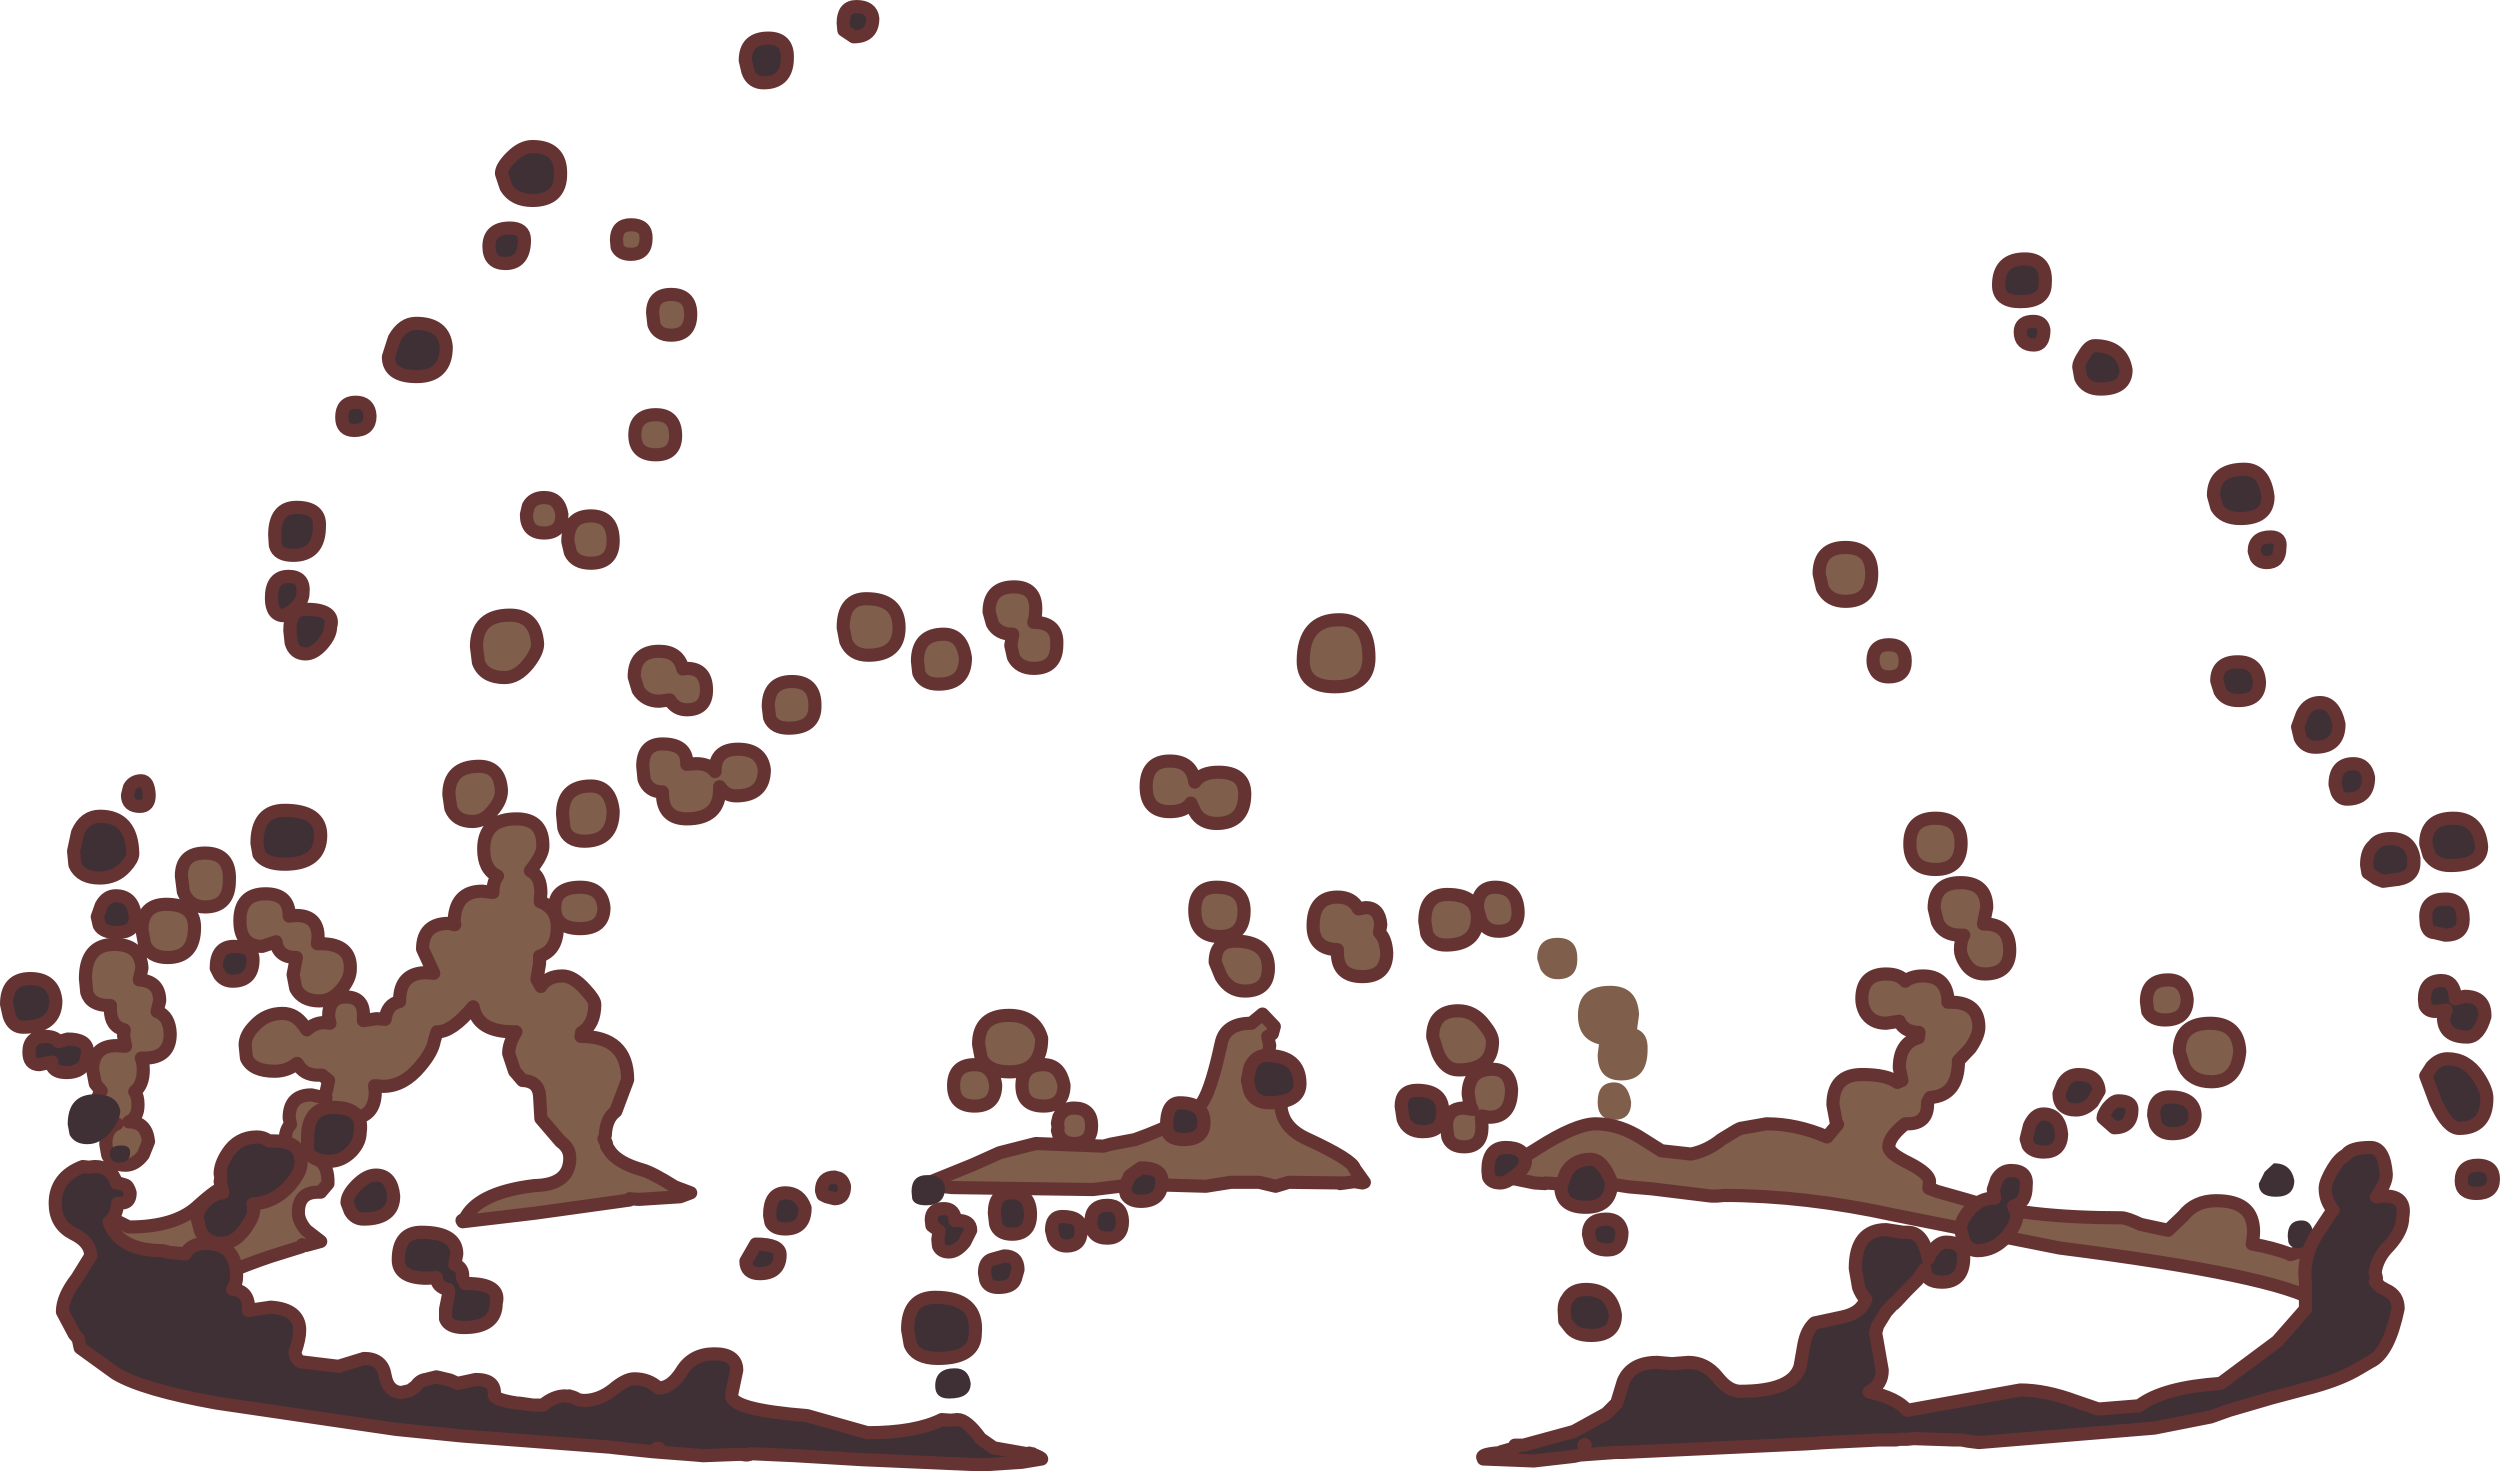
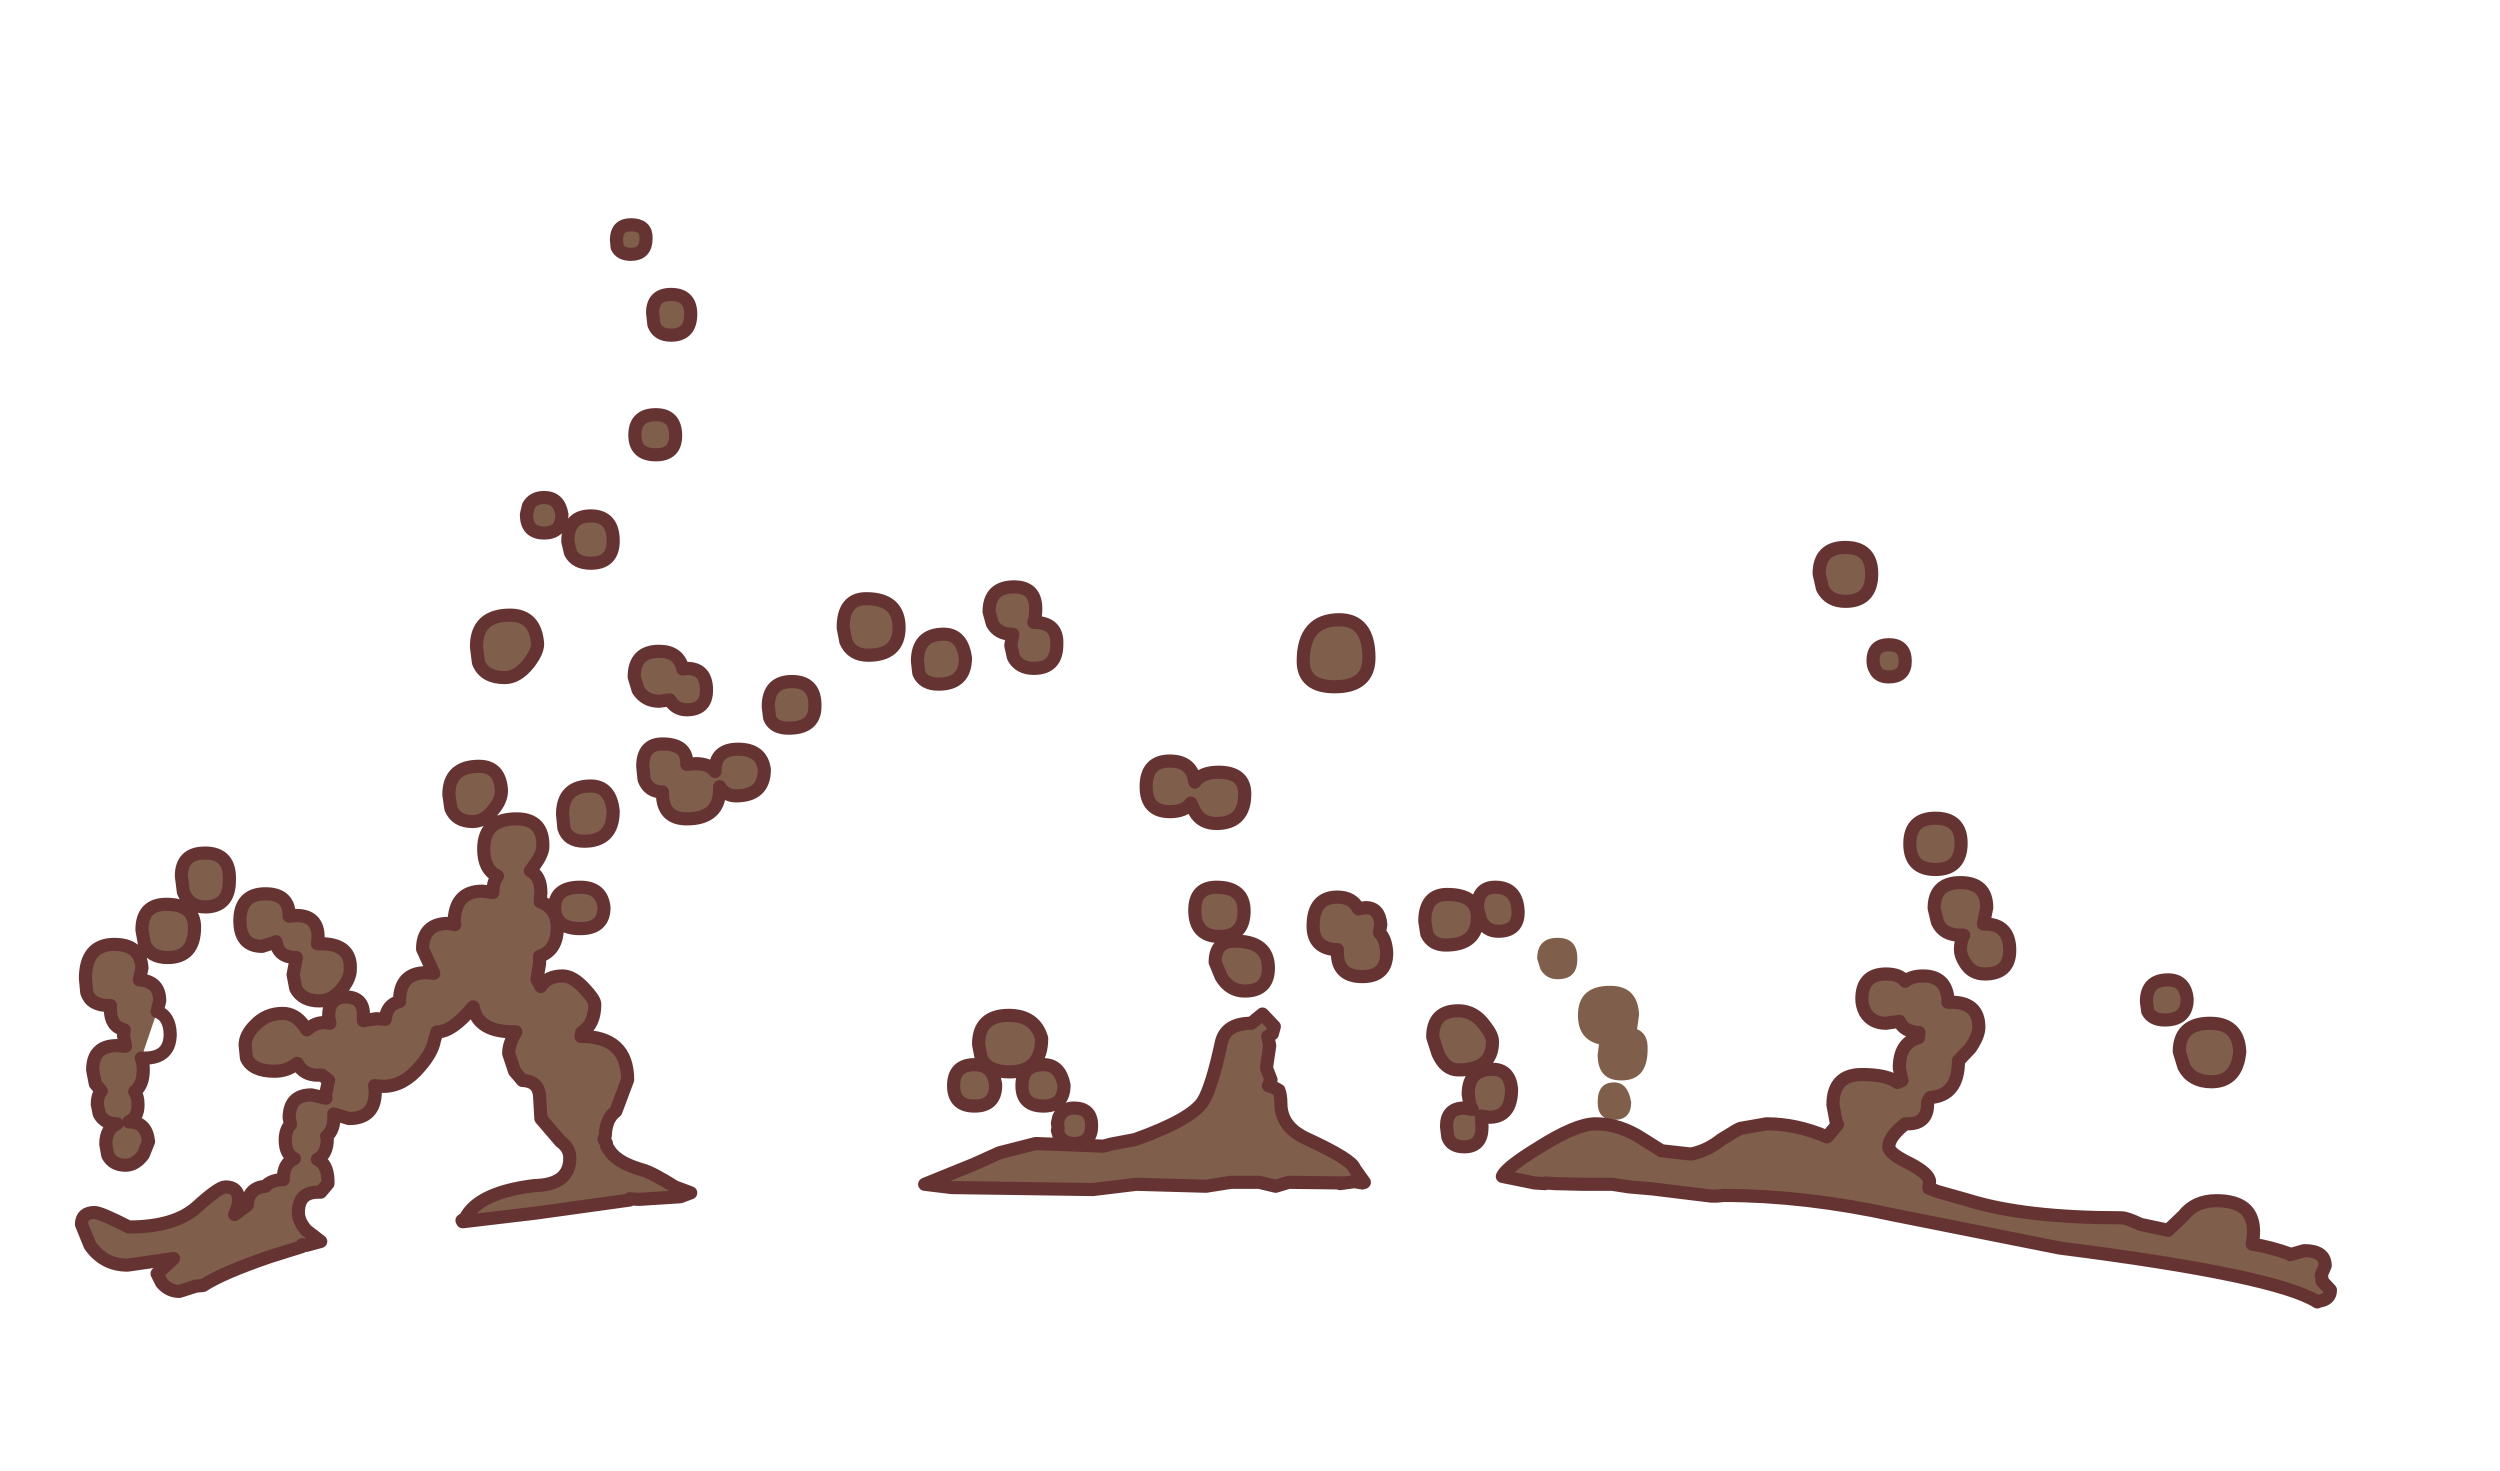
<svg xmlns="http://www.w3.org/2000/svg" height="111.95px" width="190.2px">
  <g transform="matrix(1.0, 0.0, 0.0, 1.0, 112.4, -18.0)">
-     <path d="M28.0 59.65 Q30.0 59.65 30.0 61.65 30.0 63.75 28.0 63.75 26.75 63.75 26.25 62.75 L26.0 61.65 Q26.0 59.65 28.0 59.65 M30.1 68.25 Q30.1 67.05 31.3 67.05 32.55 67.05 32.55 68.3 32.55 69.5 31.3 69.5 30.5 69.5 30.25 68.9 30.1 68.65 30.1 68.25 M6.1 92.5 Q5.25 92.5 4.8 91.75 L4.55 90.95 Q4.55 89.35 6.1 89.35 7.65 89.35 7.6 91.0 7.6 92.5 6.1 92.5 M0.25 88.0 L0.0 87.1 Q0.0 85.5 1.35 85.5 3.05 85.5 3.1 87.4 3.1 88.85 1.6 88.85 0.65 88.85 0.25 88.0 M1.15 97.25 Q1.15 99.4 -1.45 99.4 -2.45 99.4 -3.0 98.15 L-3.4 96.9 Q-3.4 94.9 -1.45 94.9 -0.25 94.9 0.55 96.0 1.15 96.75 1.15 97.25 M10.1 93.0 Q12.2 93.0 12.3 95.2 L12.15 96.3 Q13.0 96.65 12.95 97.85 12.95 100.2 10.95 100.2 9.15 100.2 9.15 98.25 L9.25 97.45 Q7.65 97.05 7.65 95.25 7.65 93.0 10.1 93.0 M36.8 82.15 Q36.8 84.15 34.85 84.15 32.9 84.15 32.9 82.2 32.9 80.25 34.85 80.25 36.8 80.25 36.8 82.15 M29.5 95.0 Q29.25 94.5 29.25 94.0 29.25 92.1 31.1 92.1 32.1 92.1 32.55 92.65 33.05 92.25 33.9 92.25 35.65 92.25 35.8 94.0 L35.8 94.25 36.05 94.25 Q38.15 94.25 38.15 96.15 38.15 96.8 37.5 97.75 L36.6 98.7 Q36.6 101.35 34.45 101.5 L34.25 101.85 34.25 102.0 Q34.25 103.5 32.75 103.5 L32.55 103.5 Q31.3 104.5 31.3 105.25 31.3 105.75 32.85 106.5 34.4 107.3 34.4 107.9 L34.35 108.4 35.0 108.65 37.3 109.3 Q41.6 110.65 49.0 110.65 49.4 110.65 50.45 111.15 L52.55 111.6 53.7 110.5 Q54.6 109.35 56.2 109.35 58.55 109.35 58.95 110.9 59.15 111.6 58.95 112.65 60.45 112.9 61.8 113.4 L61.85 113.45 62.9 113.15 Q64.5 113.15 64.5 114.3 L64.2 115.0 64.25 115.25 64.25 115.45 64.9 116.15 Q64.9 116.9 63.95 117.0 L63.9 117.05 Q60.8 115.05 44.3 112.95 L31.75 110.45 Q24.9 108.95 18.75 108.95 L18.2 109.0 17.8 109.0 13.3 108.45 11.55 108.3 10.25 108.1 8.0 108.1 5.9 108.05 5.2 108.0 5.15 108.05 4.35 108.0 1.9 107.5 Q2.15 106.85 4.6 105.35 7.5 103.5 9.0 103.5 10.85 103.5 12.65 104.7 L14.0 105.55 16.25 105.8 Q17.5 105.55 18.55 104.7 L19.7 104.0 20.0 103.85 22.0 103.5 Q24.3 103.5 26.6 104.5 L27.4 103.55 27.3 103.4 27.05 102.05 Q27.05 99.75 29.25 99.75 31.15 99.75 31.95 100.35 L32.3 100.2 32.1 99.25 Q32.1 97.35 33.55 96.95 L33.6 96.55 Q32.45 96.5 32.1 95.7 L31.1 95.85 Q30.0 95.85 29.5 95.0 M38.6 88.3 Q40.5 88.3 40.5 90.3 40.5 92.1 38.6 92.1 37.6 92.1 37.1 91.25 36.75 90.7 36.75 90.25 36.75 89.6 37.0 89.15 L36.75 89.15 Q35.45 89.15 35.0 88.15 L34.75 87.1 Q34.75 85.15 36.75 85.15 38.75 85.15 38.75 87.05 L38.5 88.3 38.6 88.3 M51.0 94.95 L50.9 94.2 Q50.9 92.55 52.55 92.55 53.85 92.55 54.0 94.0 54.0 95.6 52.3 95.6 51.35 95.6 51.0 94.95 M55.75 95.85 Q57.9 95.85 58.0 98.0 57.8 100.3 55.85 100.3 54.35 100.3 53.75 99.15 L53.4 98.0 Q53.4 95.85 55.75 95.85 M11.7 101.85 Q11.7 103.2 10.4 103.2 9.15 103.2 9.15 101.85 9.15 100.35 10.4 100.35 11.45 100.35 11.7 101.85 M2.6 100.85 Q2.6 103.0 0.9 103.0 L0.3 102.9 0.35 103.75 Q0.35 105.25 -1.0 105.25 -2.0 105.25 -2.25 104.5 L-2.35 103.7 Q-2.35 102.3 -1.0 102.3 L-0.4 102.4 -0.55 102.15 -0.7 101.25 Q-0.7 99.35 1.15 99.35 2.45 99.35 2.6 100.85 M-65.45 36.8 L-65.5 36.25 Q-65.5 35.1 -64.4 35.1 -63.2 35.1 -63.25 36.15 -63.25 37.35 -64.4 37.35 -65.2 37.35 -65.45 36.8 M-61.35 40.4 Q-59.85 40.4 -59.85 41.9 -59.85 43.5 -61.35 43.5 -62.35 43.5 -62.65 42.7 L-62.75 41.8 Q-62.75 40.4 -61.35 40.4 M-60.15 68.85 Q-58.65 68.85 -58.65 70.5 -58.65 72.0 -60.15 72.0 -61.0 72.0 -61.45 71.25 L-62.25 71.35 Q-63.3 71.35 -63.85 70.5 L-64.15 69.5 Q-64.15 67.55 -62.25 67.55 -60.75 67.55 -60.45 68.9 L-60.15 68.85 M-52.15 69.85 Q-50.35 69.85 -50.4 71.75 -50.4 73.4 -52.4 73.4 -53.55 73.4 -53.85 72.6 L-53.95 71.75 Q-53.95 69.85 -52.15 69.85 M-44.0 65.75 Q-44.0 67.85 -46.35 67.85 -47.6 67.85 -48.05 66.8 L-48.25 65.75 Q-48.25 63.55 -46.5 63.55 -44.0 63.55 -44.0 65.75 M-42.6 68.3 Q-42.6 66.25 -40.6 66.25 -39.2 66.25 -38.95 68.05 -38.95 70.05 -41.0 70.05 -42.15 70.05 -42.5 69.2 L-42.6 68.3 M-64.1 51.1 Q-64.1 49.55 -62.5 49.55 -61.0 49.55 -61.0 51.15 -61.0 52.6 -62.5 52.6 -64.1 52.6 -64.1 51.1 M-67.45 57.25 Q-65.75 57.25 -65.75 59.15 -65.75 60.85 -67.45 60.85 -68.6 60.85 -69.0 60.05 L-69.2 59.2 Q-69.2 57.25 -67.45 57.25 M-72.2 56.5 Q-71.85 55.85 -71.0 55.85 -69.85 55.85 -69.65 57.15 -69.65 58.55 -71.0 58.55 -72.35 58.55 -72.35 57.15 L-72.2 56.5 M-76.15 67.2 Q-76.15 64.8 -73.6 64.8 -71.65 64.8 -71.5 67.0 -71.5 67.6 -72.2 68.5 -73.05 69.55 -74.0 69.55 -75.55 69.55 -76.0 68.4 L-76.15 67.2 M-63.5 76.3 Q-63.5 74.6 -62.0 74.6 -60.15 74.6 -60.15 76.05 L-60.15 76.15 -59.45 76.1 Q-58.45 76.1 -58.0 76.7 L-58.0 76.65 Q-58.0 75.0 -56.25 75.0 -54.45 75.0 -54.25 76.55 -54.25 78.55 -56.4 78.55 -57.2 78.55 -57.65 77.85 L-57.65 78.05 Q-57.65 80.3 -60.15 80.3 -62.0 80.3 -62.0 78.35 L-62.0 78.25 Q-63.05 78.25 -63.4 77.3 L-63.5 76.3 M-67.45 77.8 Q-65.95 77.8 -65.75 79.7 -65.75 82.0 -67.95 82.0 -69.2 82.0 -69.5 81.0 L-69.6 79.95 Q-69.6 77.8 -67.45 77.8 M-74.9 79.65 Q-75.55 80.5 -76.45 80.5 -77.7 80.5 -78.1 79.5 L-78.25 78.45 Q-78.25 76.3 -75.95 76.3 -74.35 76.3 -74.25 78.15 -74.25 78.9 -74.9 79.65 M-74.55 84.65 Q-75.6 84.15 -75.6 82.6 -75.6 80.3 -73.1 80.3 -71.05 80.3 -71.1 82.4 -71.1 82.95 -71.75 83.85 L-72.05 84.25 Q-71.25 84.65 -71.25 85.9 L-71.3 86.6 Q-70.0 87.1 -70.0 88.55 -70.0 90.3 -71.35 90.75 L-71.35 91.3 -71.55 92.5 -71.25 93.05 Q-70.75 92.25 -69.6 92.25 -68.8 92.25 -67.9 93.25 -67.15 94.05 -67.15 94.4 -67.15 95.95 -68.15 96.55 L-68.2 96.85 Q-64.65 96.85 -64.65 100.15 L-65.55 102.55 Q-66.3 103.1 -66.35 104.4 L-66.45 104.65 -66.35 104.85 -66.3 104.9 -66.25 105.05 -66.25 105.2 -65.95 105.65 Q-65.3 106.5 -63.55 107.0 -62.8 107.2 -61.05 108.3 L-59.85 108.75 -60.65 109.05 -63.8 109.25 -64.5 109.2 -64.5 109.3 -71.7 110.3 -77.2 110.95 -77.25 110.85 -76.8 110.55 -76.9 110.5 Q-75.8 108.7 -71.75 108.2 -69.05 108.15 -69.05 106.1 -69.05 105.35 -69.75 104.85 L-71.25 103.1 -71.35 101.35 Q-71.45 100.25 -72.65 100.2 L-73.25 99.5 -73.7 98.15 Q-73.7 97.4 -73.15 96.5 L-73.35 96.5 Q-76.05 96.5 -76.4 94.6 L-76.45 94.65 Q-78.0 96.5 -79.1 96.5 L-79.15 96.5 -79.35 97.15 Q-79.5 98.05 -80.45 99.15 -81.7 100.65 -83.25 100.65 L-83.9 100.6 -83.85 101.05 Q-83.85 103.1 -85.85 103.1 L-87.0 102.75 -87.0 103.05 Q-87.0 104.0 -87.55 104.45 L-87.5 104.65 Q-87.5 105.8 -88.25 106.2 -87.5 106.55 -87.45 107.75 L-87.45 108.05 -88.0 108.7 -88.2 108.7 Q-89.7 108.7 -89.7 110.25 -89.7 110.9 -89.1 111.6 L-88.0 112.45 -89.1 112.75 -89.4 112.7 -89.45 112.85 -91.85 113.6 Q-95.5 114.85 -96.95 115.8 L-97.5 115.85 -98.75 116.25 Q-99.55 116.25 -100.1 115.6 L-100.45 114.9 -99.2 113.75 -102.7 114.25 Q-104.5 114.25 -105.55 112.75 L-106.2 111.15 Q-106.2 110.25 -105.2 110.25 -104.75 110.25 -102.6 111.35 -99.15 111.35 -97.45 109.85 -95.75 108.3 -95.25 108.3 -94.25 108.3 -94.25 109.3 -94.25 109.8 -94.55 110.4 L-93.6 109.7 Q-93.5 108.35 -92.2 108.25 -91.75 107.75 -90.85 107.75 L-90.85 107.7 Q-90.85 106.5 -90.0 106.15 -90.7 105.8 -90.7 104.75 -90.7 103.95 -90.3 103.55 L-90.4 103.05 Q-90.4 101.3 -88.7 101.3 L-87.6 101.55 -87.65 101.35 -87.4 100.2 -87.9 99.8 -88.2 99.8 Q-89.3 99.8 -89.75 98.95 L-89.8 98.9 Q-90.55 99.5 -91.5 99.5 -93.2 99.5 -93.65 98.5 L-93.75 97.5 Q-93.75 96.75 -93.0 96.0 -92.15 95.1 -90.9 95.1 -89.95 95.1 -89.3 96.0 L-89.05 96.35 Q-88.45 95.8 -87.75 95.8 L-87.3 95.85 -87.4 95.35 Q-87.4 93.85 -86.1 93.85 -84.7 93.85 -84.75 95.3 L-84.75 95.65 -83.75 95.5 -83.1 95.55 Q-82.95 94.4 -82.0 94.2 L-82.0 94.15 Q-82.0 92.0 -79.95 92.0 L-79.4 92.05 -80.25 90.2 Q-80.25 88.25 -78.25 88.25 L-77.8 88.35 -77.85 88.25 Q-77.85 85.8 -75.7 85.8 L-74.9 85.9 Q-74.9 85.1 -74.55 84.65 M-68.25 88.65 Q-70.2 88.65 -70.2 87.05 -70.2 85.5 -68.25 85.5 -66.6 85.5 -66.45 87.05 -66.45 88.65 -68.25 88.65 M-13.25 68.3 Q-13.25 65.15 -10.5 65.15 -8.25 65.15 -8.25 68.05 -8.25 70.25 -10.85 70.25 -13.25 70.25 -13.25 68.3 M-33.75 65.35 Q-31.9 65.35 -32.0 67.05 -32.0 68.85 -33.75 68.85 -34.85 68.85 -35.3 68.0 L-35.5 67.1 -35.35 66.25 -35.4 66.25 Q-36.45 66.25 -36.9 65.45 L-37.15 64.55 Q-37.15 62.65 -35.25 62.65 -33.6 62.65 -33.6 64.3 -33.6 64.95 -33.75 65.35 M-35.65 95.25 Q-33.65 95.25 -33.15 97.0 -33.15 99.55 -35.6 99.55 -37.25 99.55 -37.75 98.5 L-37.95 97.45 Q-37.95 95.25 -35.65 95.25 M-23.4 79.75 Q-25.2 79.75 -25.2 77.85 -25.2 75.9 -23.4 75.9 -21.7 75.9 -21.5 77.5 -21.0 76.75 -19.7 76.75 -17.7 76.75 -17.7 78.4 -17.7 80.65 -19.85 80.65 -21.0 80.65 -21.5 79.75 L-21.8 79.1 Q-22.25 79.75 -23.4 79.75 M-10.65 90.25 Q-12.5 90.2 -12.5 88.45 -12.5 86.25 -10.65 86.25 -9.5 86.25 -9.05 87.15 L-8.5 87.05 Q-7.45 87.05 -7.35 88.35 L-7.45 88.95 Q-6.95 89.45 -6.9 90.5 -6.9 92.3 -8.75 92.3 -10.65 92.3 -10.65 90.5 L-10.65 90.25 M-15.9 91.65 Q-15.9 93.4 -17.7 93.4 -18.85 93.4 -19.5 92.3 L-19.95 91.2 Q-19.95 89.6 -18.45 89.6 -15.9 89.6 -15.9 91.65 M-19.6 89.25 Q-21.5 89.25 -21.5 87.25 -21.5 85.5 -19.85 85.5 -17.75 85.5 -17.75 87.3 -17.75 89.25 -19.6 89.25 M-15.95 96.85 L-15.8 97.55 -16.05 99.25 -15.7 100.15 -15.9 100.6 Q-15.5 100.7 -15.1 100.95 -14.95 101.35 -14.95 101.95 -14.95 103.75 -12.95 104.65 -9.5 106.25 -9.35 106.9 L-8.6 107.95 -8.75 108.0 -9.35 107.9 -10.45 108.05 -10.2 108.0 -14.35 107.95 -15.35 108.25 -16.6 107.95 -18.3 107.95 -18.75 107.95 -20.65 108.25 -25.95 108.1 -29.25 108.5 -40.0 108.35 -42.05 108.1 -38.35 106.6 -36.35 105.7 -33.6 105.0 -28.45 105.2 -27.9 105.05 -26.05 104.7 Q-21.7 103.15 -20.85 101.75 -20.2 100.65 -19.5 97.4 -19.2 95.85 -17.2 95.85 L-16.35 95.15 -15.45 96.1 -15.6 96.65 -15.95 96.85 M-4.0 88.1 Q-4.0 86.05 -2.3 86.05 0.0 86.05 0.0 87.8 0.0 89.9 -2.4 89.9 -3.45 89.9 -3.85 89.05 L-4.0 88.1 M-101.6 91.65 L-101.8 92.55 Q-100.25 92.65 -100.25 94.15 L-100.45 94.95 Q-99.5 95.3 -99.45 96.65 -99.45 98.5 -101.4 98.5 L-101.65 98.5 Q-101.5 98.85 -101.5 99.4 -101.5 100.55 -102.15 101.05 -101.9 101.4 -101.9 102.05 -101.9 103.05 -102.6 103.35 -101.25 103.35 -101.1 104.85 L-101.5 105.85 Q-102.1 106.65 -102.85 106.65 -103.8 106.65 -104.2 105.9 L-104.35 105.05 Q-104.35 103.85 -103.5 103.5 -104.45 103.5 -104.85 102.75 L-105.0 102.0 Q-105.0 101.35 -104.7 101.0 L-105.15 100.45 -105.35 99.4 Q-105.35 97.55 -103.5 97.55 L-102.85 97.6 -103.0 96.8 -102.95 96.35 Q-104.0 96.1 -104.0 94.8 L-104.0 94.5 -104.1 94.5 Q-105.5 94.5 -105.8 93.5 L-105.9 92.45 Q-105.9 89.85 -103.7 89.85 -101.7 89.85 -101.6 91.65 M-101.6 88.75 Q-101.6 86.8 -99.75 86.8 -97.6 86.8 -97.6 88.55 -97.6 90.85 -99.65 90.85 -100.95 90.85 -101.4 89.85 L-101.6 88.75 M-94.95 85.0 Q-94.95 87.0 -96.8 87.0 -98.0 87.0 -98.45 85.85 L-98.6 84.65 Q-98.6 82.9 -96.8 82.9 -94.85 82.9 -94.95 85.0 M-92.45 90.0 Q-94.15 90.0 -94.15 88.05 -94.15 86.0 -92.2 86.0 -90.4 86.0 -90.4 87.65 L-90.4 87.7 -89.85 87.65 Q-88.2 87.65 -88.2 89.3 L-88.25 89.8 -88.0 89.8 Q-85.65 89.8 -85.75 91.75 -85.75 92.45 -86.4 93.25 -87.15 94.15 -88.1 94.15 -89.4 94.15 -89.9 93.2 L-90.1 92.15 -89.85 90.85 Q-91.25 90.85 -91.4 89.65 L-92.45 90.0 M-33.0 99.0 Q-31.75 99.0 -31.45 100.55 -31.45 102.15 -33.0 102.15 -34.65 102.15 -34.65 100.6 -34.65 99.0 -33.0 99.0 M-31.85 103.0 Q-31.5 102.3 -30.7 102.3 -29.35 102.3 -29.35 103.65 -29.35 105.0 -30.7 105.0 -31.5 105.0 -31.85 104.35 L-31.95 104.0 -31.9 103.8 -31.95 103.45 -31.85 103.0 M-36.65 100.55 Q-36.65 102.15 -38.25 102.15 -39.85 102.15 -39.85 100.6 -39.85 99.0 -38.25 99.0 -36.85 99.0 -36.65 100.55" fill="#7f5e4b" fill-rule="evenodd" stroke="none" />
+     <path d="M28.0 59.65 Q30.0 59.65 30.0 61.65 30.0 63.75 28.0 63.75 26.75 63.75 26.25 62.75 L26.0 61.65 Q26.0 59.65 28.0 59.65 M30.1 68.25 Q30.1 67.05 31.3 67.05 32.55 67.05 32.55 68.3 32.55 69.5 31.3 69.5 30.5 69.5 30.25 68.9 30.1 68.65 30.1 68.25 M6.1 92.5 Q5.25 92.5 4.8 91.75 L4.55 90.95 Q4.55 89.35 6.1 89.35 7.65 89.35 7.6 91.0 7.6 92.5 6.1 92.5 M0.25 88.0 L0.0 87.1 Q0.0 85.5 1.35 85.5 3.05 85.5 3.1 87.4 3.1 88.85 1.6 88.85 0.65 88.85 0.25 88.0 M1.15 97.25 Q1.15 99.4 -1.45 99.4 -2.45 99.4 -3.0 98.15 L-3.4 96.9 Q-3.4 94.9 -1.45 94.9 -0.25 94.9 0.55 96.0 1.15 96.75 1.15 97.25 M10.1 93.0 Q12.2 93.0 12.3 95.2 L12.15 96.3 Q13.0 96.65 12.95 97.85 12.95 100.2 10.95 100.2 9.15 100.2 9.15 98.25 L9.25 97.45 Q7.65 97.05 7.65 95.25 7.65 93.0 10.1 93.0 M36.8 82.15 Q36.8 84.15 34.85 84.15 32.9 84.15 32.9 82.2 32.9 80.25 34.85 80.25 36.8 80.25 36.8 82.15 M29.5 95.0 Q29.25 94.5 29.25 94.0 29.25 92.1 31.1 92.1 32.1 92.1 32.55 92.65 33.05 92.25 33.9 92.25 35.65 92.25 35.8 94.0 L35.8 94.25 36.05 94.25 Q38.15 94.25 38.15 96.15 38.15 96.8 37.5 97.75 L36.6 98.7 Q36.6 101.35 34.45 101.5 L34.25 101.85 34.25 102.0 Q34.25 103.5 32.75 103.5 L32.55 103.5 Q31.3 104.5 31.3 105.25 31.3 105.75 32.85 106.5 34.4 107.3 34.4 107.9 L34.35 108.4 35.0 108.65 37.3 109.3 Q41.6 110.65 49.0 110.65 49.4 110.65 50.45 111.15 L52.55 111.6 53.7 110.5 Q54.6 109.35 56.2 109.35 58.55 109.35 58.95 110.9 59.15 111.6 58.95 112.65 60.45 112.9 61.8 113.4 L61.85 113.45 62.9 113.15 Q64.5 113.15 64.5 114.3 L64.2 115.0 64.25 115.25 64.25 115.45 64.9 116.15 Q64.9 116.9 63.95 117.0 L63.9 117.05 Q60.8 115.05 44.3 112.95 L31.75 110.45 Q24.9 108.95 18.75 108.95 L18.2 109.0 17.8 109.0 13.3 108.45 11.55 108.3 10.25 108.1 8.0 108.1 5.9 108.05 5.2 108.0 5.15 108.05 4.35 108.0 1.9 107.5 Q2.15 106.85 4.6 105.35 7.5 103.5 9.0 103.5 10.85 103.5 12.65 104.7 L14.0 105.55 16.25 105.8 Q17.5 105.55 18.55 104.7 L19.7 104.0 20.0 103.85 22.0 103.5 Q24.3 103.5 26.6 104.5 L27.4 103.55 27.3 103.4 27.05 102.05 Q27.05 99.75 29.25 99.75 31.15 99.75 31.95 100.35 L32.3 100.2 32.1 99.25 Q32.1 97.35 33.55 96.95 L33.6 96.55 Q32.45 96.5 32.1 95.7 L31.1 95.85 Q30.0 95.85 29.5 95.0 M38.6 88.3 Q40.5 88.3 40.5 90.3 40.5 92.1 38.6 92.1 37.6 92.1 37.1 91.25 36.75 90.7 36.75 90.25 36.75 89.6 37.0 89.15 L36.75 89.15 Q35.45 89.15 35.0 88.15 L34.75 87.1 Q34.75 85.15 36.75 85.15 38.75 85.15 38.75 87.05 L38.5 88.3 38.6 88.3 M51.0 94.95 L50.9 94.2 Q50.9 92.55 52.55 92.55 53.85 92.55 54.0 94.0 54.0 95.6 52.3 95.6 51.35 95.6 51.0 94.95 M55.75 95.85 Q57.9 95.85 58.0 98.0 57.8 100.3 55.85 100.3 54.35 100.3 53.75 99.15 L53.4 98.0 Q53.4 95.85 55.75 95.85 M11.7 101.85 Q11.7 103.2 10.4 103.2 9.15 103.2 9.15 101.85 9.15 100.35 10.4 100.35 11.45 100.35 11.7 101.85 M2.6 100.85 Q2.6 103.0 0.9 103.0 L0.3 102.9 0.35 103.75 Q0.35 105.25 -1.0 105.25 -2.0 105.25 -2.25 104.5 L-2.35 103.7 Q-2.35 102.3 -1.0 102.3 L-0.4 102.4 -0.55 102.15 -0.7 101.25 Q-0.7 99.35 1.15 99.35 2.45 99.35 2.6 100.85 M-65.45 36.8 L-65.5 36.25 Q-65.5 35.1 -64.4 35.1 -63.2 35.1 -63.25 36.15 -63.25 37.35 -64.4 37.35 -65.2 37.35 -65.45 36.8 M-61.35 40.4 Q-59.85 40.4 -59.85 41.9 -59.85 43.5 -61.35 43.5 -62.35 43.5 -62.65 42.7 L-62.75 41.8 Q-62.75 40.4 -61.35 40.4 M-60.15 68.85 Q-58.65 68.85 -58.65 70.5 -58.65 72.0 -60.15 72.0 -61.0 72.0 -61.45 71.25 L-62.25 71.35 Q-63.3 71.35 -63.85 70.5 L-64.15 69.5 Q-64.15 67.55 -62.25 67.55 -60.75 67.55 -60.45 68.9 L-60.15 68.85 M-52.15 69.85 Q-50.35 69.85 -50.4 71.75 -50.4 73.4 -52.4 73.4 -53.55 73.4 -53.85 72.6 L-53.95 71.75 Q-53.95 69.85 -52.15 69.85 M-44.0 65.75 Q-44.0 67.85 -46.35 67.85 -47.6 67.85 -48.05 66.8 L-48.25 65.75 Q-48.25 63.55 -46.5 63.55 -44.0 63.55 -44.0 65.75 M-42.6 68.3 Q-42.6 66.25 -40.6 66.25 -39.2 66.25 -38.95 68.05 -38.95 70.05 -41.0 70.05 -42.15 70.05 -42.5 69.2 L-42.6 68.3 M-64.1 51.1 Q-64.1 49.55 -62.5 49.55 -61.0 49.55 -61.0 51.15 -61.0 52.6 -62.5 52.6 -64.1 52.6 -64.1 51.1 M-67.45 57.25 Q-65.75 57.25 -65.75 59.15 -65.75 60.85 -67.45 60.85 -68.6 60.85 -69.0 60.05 L-69.2 59.2 Q-69.2 57.25 -67.45 57.25 M-72.2 56.5 Q-71.85 55.85 -71.0 55.85 -69.85 55.85 -69.65 57.15 -69.65 58.55 -71.0 58.55 -72.35 58.55 -72.35 57.15 L-72.2 56.5 M-76.15 67.2 Q-76.15 64.8 -73.6 64.8 -71.65 64.8 -71.5 67.0 -71.5 67.6 -72.2 68.5 -73.05 69.55 -74.0 69.55 -75.55 69.55 -76.0 68.4 L-76.15 67.2 M-63.5 76.3 Q-63.5 74.6 -62.0 74.6 -60.15 74.6 -60.15 76.05 L-60.15 76.15 -59.45 76.1 Q-58.45 76.1 -58.0 76.7 L-58.0 76.65 Q-58.0 75.0 -56.25 75.0 -54.45 75.0 -54.25 76.55 -54.25 78.55 -56.4 78.55 -57.2 78.55 -57.65 77.85 L-57.65 78.05 Q-57.65 80.3 -60.15 80.3 -62.0 80.3 -62.0 78.35 L-62.0 78.25 Q-63.05 78.25 -63.4 77.3 L-63.5 76.3 M-67.45 77.8 Q-65.95 77.8 -65.75 79.7 -65.75 82.0 -67.95 82.0 -69.2 82.0 -69.5 81.0 L-69.6 79.95 Q-69.6 77.8 -67.45 77.8 M-74.9 79.65 Q-75.55 80.5 -76.45 80.5 -77.7 80.5 -78.1 79.5 L-78.25 78.45 Q-78.25 76.3 -75.95 76.3 -74.35 76.3 -74.25 78.15 -74.25 78.9 -74.9 79.65 M-74.55 84.65 Q-75.6 84.15 -75.6 82.6 -75.6 80.3 -73.1 80.3 -71.05 80.3 -71.1 82.4 -71.1 82.95 -71.75 83.85 L-72.05 84.25 Q-71.25 84.65 -71.25 85.9 L-71.3 86.6 Q-70.0 87.1 -70.0 88.55 -70.0 90.3 -71.35 90.75 L-71.35 91.3 -71.55 92.5 -71.25 93.05 Q-70.75 92.25 -69.6 92.25 -68.8 92.25 -67.9 93.25 -67.15 94.05 -67.15 94.4 -67.15 95.95 -68.15 96.55 L-68.2 96.85 Q-64.65 96.85 -64.65 100.15 L-65.55 102.55 Q-66.3 103.1 -66.35 104.4 L-66.45 104.65 -66.35 104.85 -66.3 104.9 -66.25 105.05 -66.25 105.2 -65.95 105.65 Q-65.3 106.5 -63.55 107.0 -62.8 107.2 -61.05 108.3 L-59.85 108.75 -60.65 109.05 -63.8 109.25 -64.5 109.2 -64.5 109.3 -71.7 110.3 -77.2 110.95 -77.25 110.85 -76.8 110.55 -76.9 110.5 Q-75.8 108.7 -71.75 108.2 -69.05 108.15 -69.05 106.1 -69.05 105.35 -69.75 104.85 L-71.25 103.1 -71.35 101.35 Q-71.45 100.25 -72.65 100.2 L-73.25 99.5 -73.7 98.15 Q-73.7 97.4 -73.15 96.5 L-73.35 96.5 Q-76.05 96.5 -76.4 94.6 L-76.45 94.65 Q-78.0 96.5 -79.1 96.5 L-79.15 96.5 -79.35 97.15 Q-79.5 98.05 -80.45 99.15 -81.7 100.65 -83.25 100.65 L-83.9 100.6 -83.85 101.05 Q-83.85 103.1 -85.85 103.1 L-87.0 102.75 -87.0 103.05 Q-87.0 104.0 -87.55 104.45 L-87.5 104.65 Q-87.5 105.8 -88.25 106.2 -87.5 106.55 -87.45 107.75 L-87.45 108.05 -88.0 108.7 -88.2 108.7 Q-89.7 108.7 -89.7 110.25 -89.7 110.9 -89.1 111.6 L-88.0 112.45 -89.1 112.75 -89.4 112.7 -89.45 112.85 -91.85 113.6 Q-95.5 114.85 -96.95 115.8 L-97.5 115.85 -98.75 116.25 Q-99.55 116.25 -100.1 115.6 L-100.45 114.9 -99.2 113.75 -102.7 114.25 Q-104.5 114.25 -105.55 112.75 L-106.2 111.15 Q-106.2 110.25 -105.2 110.25 -104.75 110.25 -102.6 111.35 -99.15 111.35 -97.45 109.85 -95.75 108.3 -95.25 108.3 -94.25 108.3 -94.25 109.3 -94.25 109.8 -94.55 110.4 L-93.6 109.7 Q-93.5 108.35 -92.2 108.25 -91.75 107.75 -90.85 107.75 L-90.85 107.7 Q-90.85 106.5 -90.0 106.15 -90.7 105.8 -90.7 104.75 -90.7 103.95 -90.3 103.55 L-90.4 103.05 Q-90.4 101.3 -88.7 101.3 L-87.6 101.55 -87.65 101.35 -87.4 100.2 -87.9 99.8 -88.2 99.8 Q-89.3 99.8 -89.75 98.95 L-89.8 98.9 Q-90.55 99.5 -91.5 99.5 -93.2 99.5 -93.65 98.5 L-93.75 97.5 Q-93.75 96.75 -93.0 96.0 -92.15 95.1 -90.9 95.1 -89.95 95.1 -89.3 96.0 L-89.05 96.35 Q-88.45 95.8 -87.75 95.8 L-87.3 95.85 -87.4 95.35 Q-87.4 93.85 -86.1 93.85 -84.7 93.85 -84.75 95.3 L-84.75 95.65 -83.75 95.5 -83.1 95.55 Q-82.95 94.4 -82.0 94.2 L-82.0 94.15 Q-82.0 92.0 -79.95 92.0 L-79.4 92.05 -80.25 90.2 Q-80.25 88.25 -78.25 88.25 L-77.8 88.35 -77.85 88.25 Q-77.85 85.8 -75.7 85.8 L-74.9 85.9 Q-74.9 85.1 -74.55 84.65 M-68.25 88.65 Q-70.2 88.65 -70.2 87.05 -70.2 85.5 -68.25 85.5 -66.6 85.5 -66.45 87.05 -66.45 88.65 -68.25 88.65 M-13.25 68.3 Q-13.25 65.15 -10.5 65.15 -8.25 65.15 -8.25 68.05 -8.25 70.25 -10.85 70.25 -13.25 70.25 -13.25 68.3 M-33.75 65.35 Q-31.9 65.35 -32.0 67.05 -32.0 68.85 -33.75 68.85 -34.85 68.85 -35.3 68.0 L-35.5 67.1 -35.35 66.25 -35.4 66.25 Q-36.45 66.25 -36.9 65.45 L-37.15 64.55 Q-37.15 62.65 -35.25 62.65 -33.6 62.65 -33.6 64.3 -33.6 64.95 -33.75 65.35 M-35.65 95.25 Q-33.65 95.25 -33.15 97.0 -33.15 99.55 -35.6 99.55 -37.25 99.55 -37.75 98.5 L-37.95 97.45 Q-37.95 95.25 -35.65 95.25 M-23.4 79.75 Q-25.2 79.75 -25.2 77.85 -25.2 75.9 -23.4 75.9 -21.7 75.9 -21.5 77.5 -21.0 76.75 -19.7 76.75 -17.7 76.75 -17.7 78.4 -17.7 80.65 -19.85 80.65 -21.0 80.65 -21.5 79.75 L-21.8 79.1 Q-22.25 79.75 -23.4 79.75 M-10.65 90.25 Q-12.5 90.2 -12.5 88.45 -12.5 86.25 -10.65 86.25 -9.5 86.25 -9.05 87.15 L-8.5 87.05 Q-7.45 87.05 -7.35 88.35 L-7.45 88.95 Q-6.95 89.45 -6.9 90.5 -6.9 92.3 -8.75 92.3 -10.65 92.3 -10.65 90.5 L-10.65 90.25 M-15.9 91.65 Q-15.9 93.4 -17.7 93.4 -18.85 93.4 -19.5 92.3 L-19.95 91.2 Q-19.95 89.6 -18.45 89.6 -15.9 89.6 -15.9 91.65 M-19.6 89.25 Q-21.5 89.25 -21.5 87.25 -21.5 85.5 -19.85 85.5 -17.75 85.5 -17.75 87.3 -17.75 89.25 -19.6 89.25 M-15.95 96.85 L-15.8 97.55 -16.05 99.25 -15.7 100.15 -15.9 100.6 Q-15.5 100.7 -15.1 100.95 -14.95 101.35 -14.95 101.95 -14.95 103.75 -12.95 104.65 -9.5 106.25 -9.35 106.9 L-8.6 107.95 -8.75 108.0 -9.35 107.9 -10.45 108.05 -10.2 108.0 -14.35 107.95 -15.35 108.25 -16.6 107.95 -18.3 107.95 -18.75 107.95 -20.65 108.25 -25.95 108.1 -29.25 108.5 -40.0 108.35 -42.05 108.1 -38.35 106.6 -36.35 105.7 -33.6 105.0 -28.45 105.2 -27.9 105.05 -26.05 104.7 Q-21.7 103.15 -20.85 101.75 -20.2 100.65 -19.5 97.4 -19.2 95.85 -17.2 95.85 L-16.35 95.15 -15.45 96.1 -15.6 96.65 -15.95 96.85 M-4.0 88.1 Q-4.0 86.05 -2.3 86.05 0.0 86.05 0.0 87.8 0.0 89.9 -2.4 89.9 -3.45 89.9 -3.85 89.05 L-4.0 88.1 M-101.6 91.65 L-101.8 92.55 Q-100.25 92.65 -100.25 94.15 L-100.45 94.95 L-101.65 98.5 Q-101.5 98.85 -101.5 99.4 -101.5 100.55 -102.15 101.05 -101.9 101.4 -101.9 102.05 -101.9 103.05 -102.6 103.35 -101.25 103.35 -101.1 104.85 L-101.5 105.85 Q-102.1 106.65 -102.85 106.65 -103.8 106.65 -104.2 105.9 L-104.35 105.05 Q-104.35 103.85 -103.5 103.5 -104.45 103.5 -104.85 102.75 L-105.0 102.0 Q-105.0 101.35 -104.7 101.0 L-105.15 100.45 -105.35 99.4 Q-105.35 97.55 -103.5 97.55 L-102.85 97.6 -103.0 96.8 -102.95 96.35 Q-104.0 96.1 -104.0 94.8 L-104.0 94.5 -104.1 94.5 Q-105.5 94.5 -105.8 93.5 L-105.9 92.45 Q-105.9 89.85 -103.7 89.85 -101.7 89.85 -101.6 91.65 M-101.6 88.75 Q-101.6 86.8 -99.75 86.8 -97.6 86.8 -97.6 88.55 -97.6 90.85 -99.65 90.85 -100.95 90.85 -101.4 89.85 L-101.6 88.75 M-94.95 85.0 Q-94.95 87.0 -96.8 87.0 -98.0 87.0 -98.45 85.85 L-98.6 84.65 Q-98.6 82.9 -96.8 82.9 -94.85 82.9 -94.95 85.0 M-92.45 90.0 Q-94.15 90.0 -94.15 88.05 -94.15 86.0 -92.2 86.0 -90.4 86.0 -90.4 87.65 L-90.4 87.7 -89.85 87.65 Q-88.2 87.65 -88.2 89.3 L-88.25 89.8 -88.0 89.8 Q-85.65 89.8 -85.75 91.75 -85.75 92.45 -86.4 93.25 -87.15 94.15 -88.1 94.15 -89.4 94.15 -89.9 93.2 L-90.1 92.15 -89.85 90.85 Q-91.25 90.85 -91.4 89.65 L-92.45 90.0 M-33.0 99.0 Q-31.75 99.0 -31.45 100.55 -31.45 102.15 -33.0 102.15 -34.65 102.15 -34.65 100.6 -34.65 99.0 -33.0 99.0 M-31.85 103.0 Q-31.5 102.3 -30.7 102.3 -29.35 102.3 -29.35 103.65 -29.35 105.0 -30.7 105.0 -31.5 105.0 -31.85 104.35 L-31.95 104.0 -31.9 103.8 -31.95 103.45 -31.85 103.0 M-36.65 100.55 Q-36.65 102.15 -38.25 102.15 -39.85 102.15 -39.85 100.6 -39.85 99.0 -38.25 99.0 -36.85 99.0 -36.65 100.55" fill="#7f5e4b" fill-rule="evenodd" stroke="none" />
    <path d="M28.0 59.65 Q30.0 59.65 30.0 61.65 30.0 63.75 28.0 63.75 26.75 63.75 26.25 62.75 L26.0 61.65 Q26.0 59.65 28.0 59.65 M30.1 68.25 Q30.1 67.05 31.3 67.05 32.55 67.05 32.55 68.3 32.55 69.5 31.3 69.5 30.5 69.5 30.25 68.9 30.1 68.65 30.1 68.25 M0.25 88.0 L0.0 87.1 Q0.0 85.5 1.35 85.5 3.05 85.5 3.1 87.4 3.1 88.85 1.6 88.85 0.65 88.85 0.25 88.0 M1.15 97.25 Q1.15 99.4 -1.45 99.4 -2.45 99.4 -3.0 98.15 L-3.4 96.9 Q-3.4 94.9 -1.45 94.9 -0.25 94.9 0.55 96.0 1.15 96.75 1.15 97.25 M36.8 82.15 Q36.8 84.15 34.85 84.15 32.9 84.15 32.9 82.2 32.9 80.25 34.85 80.25 36.8 80.25 36.8 82.15 M29.5 95.0 Q30.0 95.85 31.1 95.85 L32.1 95.7 Q32.45 96.5 33.6 96.55 L33.55 96.95 Q32.1 97.35 32.1 99.25 L32.3 100.2 31.95 100.35 Q31.15 99.75 29.25 99.75 27.05 99.75 27.05 102.05 L27.3 103.4 27.4 103.55 26.6 104.5 Q24.3 103.5 22.0 103.5 L20.0 103.85 19.7 104.0 18.55 104.7 Q17.5 105.55 16.25 105.8 L14.0 105.55 12.65 104.7 Q10.85 103.5 9.0 103.5 7.5 103.5 4.6 105.35 2.15 106.85 1.9 107.5 L4.35 108.0 5.15 108.05 5.2 108.0 5.9 108.05 8.0 108.1 10.25 108.1 11.55 108.3 13.3 108.45 17.8 109.0 18.2 109.0 18.75 108.95 Q24.9 108.95 31.75 110.45 L44.3 112.95 Q60.8 115.05 63.9 117.05 L63.95 117.0 Q64.9 116.9 64.9 116.15 L64.25 115.45 64.25 115.25 64.2 115.0 64.5 114.3 Q64.5 113.15 62.9 113.15 L61.85 113.45 61.8 113.4 Q60.45 112.9 58.95 112.65 59.15 111.6 58.95 110.9 58.55 109.35 56.2 109.35 54.6 109.35 53.7 110.5 L52.55 111.6 50.45 111.15 Q49.4 110.65 49.0 110.65 41.6 110.65 37.3 109.3 L35.0 108.65 34.35 108.4 34.4 107.9 Q34.4 107.3 32.85 106.5 31.3 105.75 31.3 105.25 31.3 104.5 32.55 103.5 L32.75 103.5 Q34.25 103.5 34.25 102.0 L34.25 101.85 34.45 101.5 Q36.6 101.35 36.6 98.7 L37.5 97.75 Q38.15 96.8 38.15 96.15 38.15 94.25 36.05 94.25 L35.8 94.25 35.8 94.0 Q35.65 92.25 33.9 92.25 33.05 92.25 32.55 92.65 32.1 92.1 31.1 92.1 29.25 92.1 29.25 94.0 29.25 94.5 29.5 95.0 M38.6 88.3 Q40.5 88.3 40.5 90.3 40.5 92.1 38.6 92.1 37.6 92.1 37.1 91.25 36.75 90.7 36.75 90.25 36.75 89.6 37.0 89.15 L36.75 89.15 Q35.45 89.15 35.0 88.15 L34.75 87.1 Q34.75 85.15 36.75 85.15 38.75 85.15 38.75 87.05 L38.5 88.3 38.6 88.3 M51.0 94.95 L50.9 94.2 Q50.9 92.55 52.55 92.55 53.85 92.55 54.0 94.0 54.0 95.6 52.3 95.6 51.35 95.6 51.0 94.95 M55.75 95.85 Q57.9 95.85 58.0 98.0 57.8 100.3 55.85 100.3 54.35 100.3 53.75 99.15 L53.4 98.0 Q53.4 95.85 55.75 95.85 M2.6 100.85 Q2.6 103.0 0.9 103.0 L0.3 102.9 0.35 103.75 Q0.35 105.25 -1.0 105.25 -2.0 105.25 -2.25 104.5 L-2.35 103.7 Q-2.35 102.3 -1.0 102.3 L-0.4 102.4 -0.55 102.15 -0.7 101.25 Q-0.7 99.35 1.15 99.35 2.45 99.35 2.6 100.85 M-65.45 36.8 L-65.5 36.25 Q-65.5 35.1 -64.4 35.1 -63.2 35.1 -63.25 36.15 -63.25 37.35 -64.4 37.35 -65.2 37.35 -65.45 36.8 M-61.35 40.4 Q-59.85 40.4 -59.85 41.9 -59.85 43.5 -61.35 43.5 -62.35 43.5 -62.65 42.7 L-62.75 41.8 Q-62.75 40.4 -61.35 40.4 M-60.15 68.85 Q-58.65 68.85 -58.65 70.5 -58.65 72.0 -60.15 72.0 -61.0 72.0 -61.45 71.25 L-62.25 71.35 Q-63.3 71.35 -63.85 70.5 L-64.15 69.5 Q-64.15 67.55 -62.25 67.55 -60.75 67.55 -60.45 68.9 L-60.15 68.85 M-52.15 69.85 Q-50.35 69.85 -50.4 71.75 -50.4 73.4 -52.4 73.4 -53.55 73.4 -53.85 72.6 L-53.95 71.75 Q-53.95 69.85 -52.15 69.85 M-44.0 65.75 Q-44.0 67.85 -46.35 67.85 -47.6 67.85 -48.05 66.8 L-48.25 65.75 Q-48.25 63.55 -46.5 63.55 -44.0 63.55 -44.0 65.75 M-42.6 68.3 Q-42.6 66.25 -40.6 66.25 -39.2 66.25 -38.95 68.05 -38.95 70.05 -41.0 70.05 -42.15 70.05 -42.5 69.2 L-42.6 68.3 M-64.1 51.1 Q-64.1 49.55 -62.5 49.55 -61.0 49.55 -61.0 51.15 -61.0 52.6 -62.5 52.6 -64.1 52.6 -64.1 51.1 M-67.45 57.25 Q-65.75 57.25 -65.75 59.15 -65.75 60.85 -67.45 60.85 -68.6 60.85 -69.0 60.05 L-69.2 59.2 Q-69.2 57.25 -67.45 57.25 M-72.2 56.5 Q-71.85 55.85 -71.0 55.85 -69.85 55.85 -69.65 57.15 -69.65 58.55 -71.0 58.55 -72.35 58.55 -72.35 57.15 L-72.2 56.5 M-76.15 67.2 Q-76.15 64.8 -73.6 64.8 -71.65 64.8 -71.5 67.0 -71.5 67.6 -72.2 68.5 -73.05 69.55 -74.0 69.55 -75.55 69.55 -76.0 68.4 L-76.15 67.2 M-63.5 76.3 Q-63.5 74.6 -62.0 74.6 -60.15 74.6 -60.15 76.05 L-60.15 76.15 -59.45 76.1 Q-58.45 76.1 -58.0 76.7 L-58.0 76.65 Q-58.0 75.0 -56.25 75.0 -54.45 75.0 -54.25 76.55 -54.25 78.55 -56.4 78.55 -57.2 78.55 -57.65 77.85 L-57.65 78.05 Q-57.65 80.3 -60.15 80.3 -62.0 80.3 -62.0 78.35 L-62.0 78.25 Q-63.05 78.25 -63.4 77.3 L-63.5 76.3 M-67.45 77.8 Q-65.95 77.8 -65.75 79.7 -65.75 82.0 -67.95 82.0 -69.2 82.0 -69.5 81.0 L-69.6 79.95 Q-69.6 77.8 -67.45 77.8 M-74.9 79.65 Q-75.55 80.5 -76.45 80.5 -77.7 80.5 -78.1 79.5 L-78.25 78.45 Q-78.25 76.3 -75.95 76.3 -74.35 76.3 -74.25 78.15 -74.25 78.9 -74.9 79.65 M-74.55 84.65 Q-75.6 84.15 -75.6 82.6 -75.6 80.3 -73.1 80.3 -71.05 80.3 -71.1 82.4 -71.1 82.95 -71.75 83.85 L-72.05 84.25 Q-71.25 84.65 -71.25 85.9 L-71.3 86.6 Q-70.0 87.1 -70.0 88.55 -70.0 90.3 -71.35 90.75 L-71.35 91.3 -71.55 92.5 -71.25 93.05 Q-70.75 92.25 -69.6 92.25 -68.8 92.25 -67.9 93.25 -67.15 94.05 -67.15 94.4 -67.15 95.95 -68.15 96.55 L-68.2 96.85 Q-64.65 96.85 -64.65 100.15 L-65.55 102.55 Q-66.3 103.1 -66.35 104.4 L-66.45 104.65 -66.35 104.85 -66.3 104.9 -66.25 105.05 -66.25 105.2 -65.95 105.65 Q-65.3 106.5 -63.55 107.0 -62.8 107.2 -61.05 108.3 L-59.85 108.75 -60.65 109.05 -63.8 109.25 -64.5 109.2 -64.5 109.3 -71.7 110.3 -77.2 110.95 -77.25 110.85 -76.8 110.55 -76.9 110.5 Q-75.8 108.7 -71.75 108.2 -69.05 108.15 -69.05 106.1 -69.05 105.35 -69.75 104.85 L-71.25 103.1 -71.35 101.35 Q-71.45 100.25 -72.65 100.2 L-73.25 99.5 -73.7 98.15 Q-73.7 97.4 -73.15 96.5 L-73.35 96.5 Q-76.05 96.5 -76.4 94.6 L-76.45 94.65 Q-78.0 96.5 -79.1 96.5 L-79.15 96.5 -79.35 97.15 Q-79.5 98.05 -80.45 99.15 -81.7 100.65 -83.25 100.65 L-83.9 100.6 -83.85 101.05 Q-83.85 103.1 -85.85 103.1 L-87.0 102.75 -87.0 103.05 Q-87.0 104.0 -87.55 104.45 L-87.5 104.65 Q-87.5 105.8 -88.25 106.2 -87.5 106.55 -87.45 107.75 L-87.45 108.05 -88.0 108.7 -88.2 108.7 Q-89.7 108.7 -89.7 110.25 -89.7 110.9 -89.1 111.6 L-88.0 112.45 -89.1 112.75 -89.4 112.7 -89.45 112.85 -91.85 113.6 Q-95.5 114.85 -96.95 115.8 L-97.5 115.85 -98.75 116.25 Q-99.55 116.25 -100.1 115.6 L-100.45 114.9 -99.2 113.75 -102.7 114.25 Q-104.5 114.25 -105.55 112.75 L-106.2 111.15 Q-106.2 110.25 -105.2 110.25 -104.75 110.25 -102.6 111.35 -99.15 111.35 -97.45 109.85 -95.75 108.3 -95.25 108.3 -94.25 108.3 -94.25 109.3 -94.25 109.8 -94.55 110.4 L-93.6 109.7 Q-93.5 108.35 -92.2 108.25 -91.75 107.75 -90.85 107.75 L-90.85 107.7 Q-90.85 106.5 -90.0 106.15 -90.7 105.8 -90.7 104.75 -90.7 103.95 -90.3 103.55 L-90.4 103.05 Q-90.4 101.3 -88.7 101.3 L-87.6 101.55 -87.65 101.35 -87.4 100.2 -87.9 99.8 -88.2 99.8 Q-89.3 99.8 -89.75 98.95 L-89.8 98.9 Q-90.55 99.5 -91.5 99.5 -93.2 99.5 -93.65 98.5 L-93.75 97.5 Q-93.75 96.75 -93.0 96.0 -92.15 95.1 -90.9 95.1 -89.95 95.1 -89.3 96.0 L-89.05 96.35 Q-88.45 95.8 -87.75 95.8 L-87.3 95.85 -87.4 95.35 Q-87.4 93.85 -86.1 93.85 -84.7 93.85 -84.75 95.3 L-84.75 95.65 -83.75 95.5 -83.1 95.55 Q-82.95 94.4 -82.0 94.2 L-82.0 94.15 Q-82.0 92.0 -79.95 92.0 L-79.4 92.05 -80.25 90.2 Q-80.25 88.25 -78.25 88.25 L-77.8 88.35 -77.85 88.25 Q-77.85 85.8 -75.7 85.8 L-74.9 85.9 Q-74.9 85.1 -74.55 84.65 M-68.25 88.65 Q-70.2 88.65 -70.2 87.05 -70.2 85.5 -68.25 85.5 -66.6 85.5 -66.45 87.05 -66.45 88.65 -68.25 88.65 M-13.25 68.3 Q-13.25 65.15 -10.5 65.15 -8.25 65.15 -8.25 68.05 -8.25 70.25 -10.85 70.25 -13.25 70.25 -13.25 68.3 M-33.75 65.35 Q-31.9 65.35 -32.0 67.05 -32.0 68.85 -33.75 68.85 -34.85 68.85 -35.3 68.0 L-35.5 67.1 -35.35 66.25 -35.4 66.25 Q-36.45 66.25 -36.9 65.45 L-37.15 64.55 Q-37.15 62.65 -35.25 62.65 -33.6 62.65 -33.6 64.3 -33.6 64.95 -33.75 65.35 M-35.65 95.25 Q-33.65 95.25 -33.15 97.0 -33.15 99.55 -35.6 99.55 -37.25 99.55 -37.75 98.5 L-37.95 97.45 Q-37.95 95.25 -35.65 95.25 M-23.4 79.75 Q-25.2 79.75 -25.2 77.85 -25.2 75.9 -23.4 75.9 -21.7 75.9 -21.5 77.5 -21.0 76.75 -19.7 76.75 -17.7 76.75 -17.7 78.4 -17.7 80.65 -19.85 80.65 -21.0 80.65 -21.5 79.75 L-21.8 79.1 Q-22.25 79.75 -23.4 79.75 M-10.65 90.25 Q-12.5 90.2 -12.5 88.45 -12.5 86.25 -10.65 86.25 -9.5 86.25 -9.05 87.15 L-8.5 87.05 Q-7.45 87.05 -7.35 88.35 L-7.45 88.95 Q-6.95 89.45 -6.9 90.5 -6.9 92.3 -8.75 92.3 -10.65 92.3 -10.65 90.5 L-10.65 90.25 M-15.9 91.65 Q-15.9 93.4 -17.7 93.4 -18.85 93.4 -19.5 92.3 L-19.95 91.2 Q-19.95 89.6 -18.45 89.6 -15.9 89.6 -15.9 91.65 M-19.6 89.25 Q-21.5 89.25 -21.5 87.25 -21.5 85.5 -19.85 85.5 -17.75 85.5 -17.75 87.3 -17.75 89.25 -19.6 89.25 M-15.95 96.85 L-15.6 96.65 -15.45 96.1 -16.35 95.15 -17.2 95.85 Q-19.2 95.85 -19.5 97.4 -20.2 100.65 -20.85 101.75 -21.7 103.15 -26.05 104.7 L-27.9 105.05 -28.45 105.2 -33.6 105.0 -36.35 105.7 -38.35 106.6 -42.05 108.1 -40.0 108.35 -29.25 108.5 -25.95 108.1 -20.65 108.25 -18.75 107.95 -18.3 107.95 -16.6 107.95 -15.35 108.25 -14.35 107.95 -10.2 108.0 -10.45 108.05 -9.35 107.9 -8.75 108.0 -8.6 107.95 -9.35 106.9 Q-9.5 106.25 -12.95 104.65 -14.95 103.75 -14.95 101.95 -14.95 101.35 -15.1 100.95 -15.5 100.7 -15.9 100.6 L-15.7 100.15 -16.05 99.25 -15.8 97.55 -15.95 96.85 M-4.0 88.1 Q-4.0 86.05 -2.3 86.05 0.0 86.05 0.0 87.8 0.0 89.9 -2.4 89.9 -3.45 89.9 -3.85 89.05 L-4.0 88.1 M-101.6 91.65 L-101.8 92.55 Q-100.25 92.65 -100.25 94.15 L-100.45 94.95 Q-99.5 95.3 -99.45 96.65 -99.45 98.5 -101.4 98.5 L-101.65 98.5 Q-101.5 98.85 -101.5 99.4 -101.5 100.55 -102.15 101.05 -101.9 101.4 -101.9 102.05 -101.9 103.05 -102.6 103.35 -101.25 103.35 -101.1 104.85 L-101.5 105.85 Q-102.1 106.65 -102.85 106.65 -103.8 106.65 -104.2 105.9 L-104.35 105.05 Q-104.35 103.85 -103.5 103.5 -104.45 103.5 -104.85 102.75 L-105.0 102.0 Q-105.0 101.35 -104.7 101.0 L-105.15 100.45 -105.35 99.4 Q-105.35 97.55 -103.5 97.55 L-102.85 97.6 -103.0 96.8 -102.95 96.35 Q-104.0 96.1 -104.0 94.8 L-104.0 94.5 -104.1 94.5 Q-105.5 94.5 -105.8 93.5 L-105.9 92.45 Q-105.9 89.85 -103.7 89.85 -101.7 89.85 -101.6 91.65 M-101.6 88.75 Q-101.6 86.8 -99.75 86.8 -97.6 86.8 -97.6 88.55 -97.6 90.85 -99.65 90.85 -100.95 90.85 -101.4 89.85 L-101.6 88.75 M-94.95 85.0 Q-94.95 87.0 -96.8 87.0 -98.0 87.0 -98.45 85.85 L-98.6 84.65 Q-98.6 82.9 -96.8 82.9 -94.85 82.9 -94.95 85.0 M-92.45 90.0 Q-94.15 90.0 -94.15 88.05 -94.15 86.0 -92.2 86.0 -90.4 86.0 -90.4 87.65 L-90.4 87.7 -89.85 87.65 Q-88.2 87.65 -88.2 89.3 L-88.25 89.8 -88.0 89.8 Q-85.65 89.8 -85.75 91.75 -85.75 92.45 -86.4 93.25 -87.15 94.15 -88.1 94.15 -89.4 94.15 -89.9 93.2 L-90.1 92.15 -89.85 90.85 Q-91.25 90.85 -91.4 89.65 L-92.45 90.0 M-33.0 99.0 Q-31.75 99.0 -31.45 100.55 -31.45 102.15 -33.0 102.15 -34.65 102.15 -34.65 100.6 -34.65 99.0 -33.0 99.0 M-31.85 103.0 Q-31.5 102.3 -30.7 102.3 -29.35 102.3 -29.35 103.65 -29.35 105.0 -30.7 105.0 -31.5 105.0 -31.85 104.35 L-31.95 104.0 -31.9 103.8 -31.95 103.45 -31.85 103.0 M-36.65 100.55 Q-36.65 102.15 -38.25 102.15 -39.85 102.15 -39.85 100.6 -39.85 99.0 -38.25 99.0 -36.85 99.0 -36.65 100.55" fill="none" stroke="#663333" stroke-linecap="round" stroke-linejoin="round" stroke-width="1.0" />
-     <path d="M43.1 43.1 Q43.1 44.25 42.35 44.25 41.3 44.25 41.3 43.25 41.3 42.45 42.3 42.45 43.0 42.45 43.1 43.1 M43.2 39.6 Q43.2 40.95 41.3 40.95 39.65 40.95 39.65 39.7 39.65 37.7 41.65 37.7 43.35 37.7 43.2 39.6 M47.4 47.6 Q46.3 47.6 45.9 46.75 L45.75 45.9 Q45.75 45.6 46.15 45.0 46.55 44.3 46.95 44.3 49.05 44.3 49.35 46.15 49.35 47.6 47.4 47.6 M62.75 72.35 Q63.2 71.45 64.1 71.45 65.2 71.45 65.55 73.1 65.55 74.85 63.75 74.85 62.95 74.85 62.6 74.15 L62.4 73.3 62.75 72.35 M59.25 60.4 L59.1 59.95 Q59.1 58.85 60.35 58.85 61.2 58.85 61.05 59.7 61.05 60.8 60.05 60.8 59.5 60.8 59.25 60.4 M56.25 56.6 L56.0 55.7 Q56.0 53.7 58.35 53.7 59.9 53.7 60.15 55.8 60.15 57.45 58.05 57.45 56.75 57.45 56.25 56.6 M57.85 68.35 Q59.4 68.35 59.5 69.9 59.5 71.3 57.9 71.3 56.9 71.3 56.5 70.6 L56.25 69.8 Q56.25 68.35 57.85 68.35 M74.0 83.85 Q72.9 83.85 72.4 83.05 L72.15 82.2 Q72.15 80.25 74.25 80.25 76.2 80.25 76.4 82.4 76.4 83.85 74.0 83.85 M71.25 83.65 Q71.25 84.85 69.65 84.95 L68.9 85.05 68.4 84.85 67.75 84.4 67.65 83.8 Q67.65 82.75 68.2 82.3 68.55 81.8 69.5 81.8 71.0 81.8 71.25 83.3 L71.25 83.5 71.25 83.65 M67.8 77.15 Q67.8 78.8 66.15 78.8 65.65 78.8 65.4 78.25 L65.25 77.7 Q65.25 76.1 66.65 76.1 67.6 76.1 67.8 77.15 M72.8 88.95 Q72.35 88.95 72.2 88.35 L72.15 87.75 Q72.15 86.4 73.65 86.4 75.0 86.4 75.0 87.95 75.0 89.15 73.65 89.15 L72.8 88.95 M72.9 94.95 Q72.3 94.95 72.1 94.5 L72.05 94.0 Q72.05 92.6 73.35 92.6 74.25 92.6 74.4 93.75 L74.4 94.0 75.1 93.8 Q76.7 93.8 76.65 95.35 76.2 96.9 75.3 96.9 73.5 96.9 73.5 95.4 L73.7 94.85 72.9 94.95 M76.8 101.55 Q76.8 103.85 74.7 103.85 73.8 103.85 72.9 101.85 L72.15 99.85 72.6 99.15 Q73.15 98.55 73.8 98.55 75.25 98.55 76.15 99.9 76.8 100.9 76.8 101.55 M76.0 108.8 Q74.85 108.8 74.85 107.85 74.85 106.65 76.1 106.65 77.3 106.65 77.3 107.7 77.3 108.8 76.0 108.8 M66.1 105.85 Q66.45 105.3 67.95 105.3 69.0 105.3 69.15 107.35 69.15 108.05 68.4 109.05 70.75 108.7 70.4 110.6 70.4 111.65 69.35 112.8 68.45 113.7 68.3 114.8 L68.4 115.25 68.3 115.5 68.35 115.55 68.7 115.9 69.15 116.15 Q70.05 116.55 70.05 117.55 69.35 120.95 67.95 121.6 L67.1 122.1 Q65.8 122.9 63.65 123.5 L60.45 124.35 57.2 125.3 55.8 125.8 51.5 126.65 38.15 127.75 37.35 127.65 36.8 127.55 36.2 127.55 33.2 127.45 32.7 127.5 32.25 127.5 32.15 127.5 31.85 127.55 31.25 127.55 31.05 127.55 30.6 127.55 26.5 127.75 25.0 127.85 11.1 128.5 10.55 128.5 7.8 128.7 7.35 128.8 4.3 129.15 0.45 129.0 0.4 128.85 Q0.4 128.6 1.95 128.5 L1.8 128.45 2.85 128.15 2.85 127.95 3.5 127.95 7.35 126.9 9.8 125.55 10.6 124.75 11.1 123.1 Q11.7 121.65 13.7 121.65 L14.8 121.75 16.05 121.65 Q17.35 121.65 18.25 122.75 19.1 123.85 20.0 123.85 24.0 123.85 24.55 121.95 L24.85 120.25 Q25.05 119.2 25.65 118.65 L27.75 118.2 Q29.2 117.9 29.55 116.85 29.2 116.5 29.0 115.95 L28.75 114.5 Q28.75 111.55 31.1 111.55 L32.4 111.75 32.75 111.75 Q33.95 111.75 34.3 113.75 L34.5 113.35 Q35.05 112.5 35.65 112.5 37.0 112.5 37.0 113.65 37.0 115.55 35.35 115.55 34.05 115.55 34.05 114.55 L33.5 115.35 32.6 116.25 31.9 117.0 31.75 117.15 31.7 117.2 31.65 117.2 31.1 117.8 30.45 118.85 30.3 119.4 30.8 122.25 Q30.8 123.35 29.8 123.9 31.9 124.35 32.7 125.3 L41.3 123.75 Q43.2 123.75 45.5 124.6 L47.25 125.2 50.35 124.95 Q52.15 123.55 56.55 123.25 L60.85 120.05 63.0 117.6 63.0 115.5 Q62.75 113.65 63.9 111.85 L65.1 110.05 Q64.5 109.35 64.5 108.4 64.5 107.9 65.1 106.9 65.55 106.15 66.1 105.85 M60.75 109.05 Q59.45 109.05 59.45 108.05 L59.9 107.15 60.6 106.5 Q61.9 106.5 62.15 107.8 62.15 109.05 60.75 109.05 M62.4 112.95 Q61.85 112.95 61.7 112.5 L61.65 112.05 Q61.65 110.85 62.7 110.85 63.5 110.85 63.6 111.9 63.35 112.95 62.4 112.95 M51.45 102.85 Q51.45 101.45 52.65 101.45 54.5 101.45 54.6 102.8 54.6 104.25 52.85 104.25 51.95 104.25 51.6 103.55 L51.45 102.85 M47.95 102.3 Q48.4 101.75 48.75 101.75 49.8 101.75 49.8 102.4 49.8 103.8 48.45 103.8 L47.6 103.05 Q47.6 102.8 47.95 102.3 M46.8 101.85 Q46.2 102.45 45.55 102.45 44.25 102.45 44.25 101.2 L44.55 100.45 Q44.95 99.75 45.75 99.75 47.2 99.75 47.3 101.0 L46.8 101.85 M42.0 103.65 Q42.4 102.75 43.05 102.75 44.3 102.75 44.45 104.3 44.4 105.65 43.1 105.65 42.25 105.65 41.9 105.15 L41.75 104.65 42.0 103.65 M41.05 110.4 Q41.05 111.15 40.25 112.1 39.3 113.15 38.05 113.15 37.35 113.15 37.0 112.4 L36.75 111.55 Q36.75 110.85 37.45 110.05 38.25 109.15 39.3 109.15 L39.35 109.15 39.25 108.5 39.5 107.75 Q39.9 107.05 40.6 107.05 41.9 107.05 41.75 108.25 41.75 109.55 40.8 109.75 L41.05 110.4 M1.75 108.0 Q1.05 108.0 0.85 107.55 L0.8 107.05 Q0.8 105.3 2.15 105.3 3.65 105.3 3.65 106.4 3.65 106.85 2.9 107.45 2.2 108.0 1.75 108.0 M6.75 107.2 Q7.35 106.2 8.6 106.2 9.55 106.2 10.2 107.95 10.2 109.85 8.25 109.85 6.35 109.85 6.35 108.3 L6.75 107.2 M8.45 111.9 Q8.45 110.75 9.8 110.75 10.85 110.75 11.0 111.75 11.0 113.1 9.9 113.1 8.95 113.1 8.6 112.5 L8.45 111.9 M8.25 116.1 Q10.2 116.1 10.5 118.05 10.5 119.6 8.65 119.6 7.45 119.6 7.0 118.95 L6.65 118.5 6.6 117.65 Q6.6 117.1 6.85 116.8 7.25 116.1 8.25 116.1 M8.15 127.9 L8.1 127.95 8.2 127.95 8.15 127.9 M-55.7 22.6 Q-55.7 20.9 -53.95 20.9 -52.45 20.9 -52.5 22.4 -52.5 24.3 -54.3 24.3 -55.2 24.3 -55.5 23.45 L-55.7 22.6 M-47.25 18.5 Q-46.1 18.5 -46.0 19.4 -46.0 20.8 -47.45 20.8 L-48.2 20.3 -48.25 19.75 Q-48.25 18.5 -47.25 18.5 M-73.6 35.35 Q-72.5 35.35 -72.5 36.25 -72.5 38.05 -73.95 38.05 -75.2 38.05 -75.2 36.75 -75.2 35.35 -73.6 35.35 M-73.9 32.25 L-74.25 31.2 Q-74.25 30.7 -73.5 29.95 -72.7 29.15 -71.9 29.15 -69.7 29.15 -69.75 31.25 -69.75 33.25 -71.9 33.25 -73.3 33.25 -73.9 32.25 M-78.45 44.4 Q-78.45 46.65 -80.7 46.65 -82.85 46.65 -82.85 45.15 L-82.4 43.75 Q-81.75 42.6 -80.75 42.6 -78.6 42.6 -78.45 44.4 M-86.4 49.75 Q-86.4 48.6 -85.35 48.6 -84.3 48.6 -84.25 49.65 -84.25 50.75 -85.45 50.75 -86.4 50.75 -86.4 49.75 M-88.1 58.05 Q-88.1 60.25 -90.1 60.25 -91.25 60.25 -91.45 59.5 L-91.5 58.7 Q-91.5 56.6 -89.85 56.6 -88.0 56.6 -88.1 58.05 M-89.9 64.25 L-90.75 64.85 Q-91.75 64.85 -91.75 63.5 -91.75 61.85 -90.45 61.85 -89.2 61.85 -89.35 63.15 -89.35 63.65 -89.9 64.25 M-87.85 67.0 Q-88.5 67.75 -89.15 67.75 -90.0 67.75 -90.25 66.9 L-90.35 65.95 Q-90.35 64.35 -89.15 64.35 -86.85 64.35 -87.25 65.7 -87.25 66.3 -87.85 67.0 M-101.65 77.4 Q-101.1 77.4 -101.05 78.5 -101.05 79.35 -101.75 79.35 -102.7 79.35 -102.7 78.5 L-102.55 77.9 Q-102.25 77.4 -101.65 77.4 M-106.8 82.75 L-106.5 81.35 Q-105.95 80.1 -104.8 80.1 -102.35 80.1 -102.3 82.95 -102.3 83.35 -102.85 83.95 -103.6 84.8 -104.8 84.8 -106.25 84.8 -106.7 83.8 L-106.8 82.75 M-111.9 94.4 Q-111.9 92.45 -110.1 92.45 -108.3 92.45 -108.15 94.15 -108.15 96.15 -110.65 96.15 -111.4 96.15 -111.7 95.3 L-111.9 94.4 M-103.5 88.95 Q-104.55 88.95 -104.85 88.4 L-105.0 87.75 -104.7 86.9 Q-104.3 86.15 -103.6 86.15 -102.25 86.15 -102.1 87.75 -102.1 88.95 -103.5 88.95 M-107.95 97.25 L-107.25 97.05 Q-105.75 97.05 -105.75 98.0 -105.75 99.6 -107.35 99.6 -108.25 99.6 -108.45 99.05 L-108.45 98.8 -109.4 99.0 Q-110.2 99.0 -110.2 98.05 -110.2 96.85 -108.95 96.85 -108.2 96.85 -107.95 97.25 M-90.75 83.75 Q-92.2 83.75 -92.7 83.0 L-92.85 82.15 Q-92.85 79.65 -90.75 79.65 -88.0 79.65 -88.0 81.55 -88.0 83.75 -90.75 83.75 M-93.15 91.0 Q-93.15 92.65 -94.7 92.65 -95.35 92.65 -95.7 92.15 L-95.95 91.65 Q-95.95 90.0 -94.6 90.0 -93.15 90.0 -93.15 91.0 M-87.05 102.25 Q-84.7 102.25 -85.0 104.15 -85.0 104.9 -85.65 105.6 -86.4 106.35 -87.3 106.35 -88.75 106.35 -89.0 105.5 L-89.0 104.55 Q-89.0 102.25 -87.05 102.25 M-90.4 108.25 Q-91.55 109.5 -93.15 109.6 L-93.1 110.05 Q-93.1 110.6 -93.75 111.5 -94.55 112.6 -95.55 112.6 -96.7 112.6 -97.15 111.65 L-97.4 110.7 Q-97.4 110.0 -96.7 109.35 -96.1 108.8 -95.45 108.75 L-95.65 107.9 -95.6 107.6 -95.65 107.3 Q-95.65 106.6 -95.1 105.75 -94.3 104.5 -92.85 104.5 -92.35 104.5 -91.95 104.8 L-91.6 104.8 Q-89.4 104.8 -89.5 106.55 -89.5 107.2 -90.4 108.25 M-84.75 110.75 Q-85.4 110.75 -85.75 110.15 L-86.0 109.5 Q-86.0 108.9 -85.25 108.15 -84.5 107.4 -83.8 107.4 -82.6 107.4 -82.45 109.0 -82.45 110.75 -84.75 110.75 M-94.7 116.1 Q-93.4 116.2 -93.5 117.7 L-91.8 117.45 Q-89.6 117.6 -89.6 119.2 -89.6 119.85 -89.95 120.85 -89.95 121.3 -89.55 121.6 L-86.65 121.95 -84.7 121.35 Q-83.3 121.35 -83.1 122.65 -82.9 123.85 -81.9 123.95 L-81.25 123.8 -81.15 123.75 -80.75 123.45 Q-80.45 123.0 -80.0 122.95 L-79.2 122.75 -78.15 123.0 -77.6 123.25 -76.2 122.95 Q-74.65 122.95 -74.8 124.15 -74.7 124.5 -73.05 124.75 L-72.9 124.75 -71.85 124.9 -71.1 124.9 Q-70.25 124.2 -69.4 124.2 L-69.1 124.25 -69.1 124.2 -68.95 124.25 Q-68.7 124.3 -68.4 124.5 L-68.0 124.55 Q-66.85 124.55 -65.8 123.75 -64.8 122.9 -64.15 122.9 -63.05 122.9 -62.3 123.6 -61.35 123.6 -60.55 122.35 -59.75 121.0 -58.05 121.0 -56.35 121.0 -56.35 122.25 L-56.75 124.15 Q-56.75 125.25 -51.0 125.7 L-46.4 127.0 Q-42.75 127.0 -40.75 126.0 L-40.05 126.05 -39.55 126.0 Q-38.85 126.0 -37.8 127.45 L-36.8 128.15 -34.25 128.6 -34.1 128.55 -33.95 128.6 -33.85 128.6 -33.8 128.65 Q-33.15 128.9 -33.15 129.0 L-34.65 129.25 -37.7 129.45 -46.85 129.05 -51.9 128.75 -55.2 128.6 -55.3 128.6 -55.35 128.65 -55.6 128.7 -56.0 128.65 -56.25 128.65 -58.9 128.75 -59.45 128.7 -62.7 128.45 -65.6 128.15 -66.0 128.1 -77.25 127.25 -82.25 126.75 -87.05 126.05 -95.9 124.75 Q-101.5 123.75 -103.6 122.5 L-106.3 120.55 -106.45 119.85 -106.75 119.5 -107.65 117.8 Q-107.65 116.65 -106.55 115.25 L-105.5 113.55 Q-105.5 112.5 -106.85 111.85 -108.2 111.15 -108.2 109.55 -108.2 107.55 -106.1 106.75 L-105.65 106.8 -105.2 106.75 Q-103.9 106.75 -103.55 108.0 L-103.4 108.0 -102.9 108.15 Q-102.65 108.2 -102.5 108.75 -102.5 109.4 -102.95 109.5 L-103.35 109.55 -103.45 109.55 -103.45 109.65 Q-103.6 110.65 -104.1 110.95 -103.35 113.15 -100.0 113.15 L-99.45 113.3 -99.25 113.3 -98.3 113.4 Q-97.85 112.6 -96.75 112.6 -94.4 112.6 -94.4 115.1 -94.4 115.7 -94.7 116.1 M-103.25 102.5 Q-103.25 103.15 -103.9 104.0 -104.7 105.05 -105.75 105.05 -106.7 105.05 -107.1 104.35 L-107.25 103.55 Q-107.25 101.25 -105.15 101.25 -103.5 101.25 -103.25 102.5 M-103.3 106.45 Q-104.05 106.45 -104.05 105.75 -104.05 105.15 -103.15 105.15 -102.5 105.15 -102.5 105.65 -102.5 106.45 -103.3 106.45 M-4.15 104.1 Q-5.3 104.1 -5.65 103.15 L-5.8 102.15 Q-5.8 100.95 -4.6 100.95 -2.5 100.95 -2.65 102.75 -2.65 104.1 -4.15 104.1 M-17.3 99.2 Q-16.9 98.3 -16.05 98.3 -13.5 98.3 -13.5 100.45 -13.5 101.9 -15.85 101.9 -16.9 101.9 -17.3 101.05 L-17.5 100.2 -17.3 99.2 M-22.35 104.7 Q-23.65 104.7 -23.65 103.65 -23.65 101.9 -22.65 101.9 -20.8 101.9 -20.8 103.4 -20.8 104.7 -22.35 104.7 M-28.15 109.7 Q-27.05 109.7 -27.0 110.9 -27.0 112.2 -28.15 112.2 -29.4 112.2 -29.4 110.95 -29.4 109.7 -28.15 109.7 M-25.6 106.85 Q-24.0 106.85 -24.0 107.85 -24.0 109.4 -25.6 109.4 -26.4 109.4 -26.7 108.9 L-26.85 108.35 -26.45 107.45 -25.6 106.85 M-39.75 110.85 L-39.55 110.85 Q-38.55 110.85 -38.55 111.6 L-39.0 112.5 Q-39.6 113.25 -40.2 113.25 -40.8 113.25 -41.0 112.8 L-41.05 112.3 -40.95 111.65 -41.5 111.25 -41.55 110.8 Q-41.55 109.95 -40.6 109.95 -39.9 109.95 -39.75 110.6 L-39.75 110.85 M-35.5 108.75 Q-34.0 108.75 -34.0 110.4 -34.0 111.9 -35.4 111.9 -36.4 111.9 -36.65 111.15 L-36.75 110.3 Q-36.75 108.75 -35.5 108.75 M-35.15 115.3 Q-35.35 115.95 -36.45 115.95 -37.2 115.95 -37.4 115.4 L-37.5 114.85 Q-37.5 113.95 -36.9 113.8 L-36.0 113.55 Q-34.95 113.55 -34.95 114.6 L-35.15 115.3 M-32.4 111.6 Q-32.4 110.55 -31.6 110.55 -30.05 110.55 -30.15 111.65 -30.15 112.8 -31.25 112.8 -31.95 112.8 -32.25 112.2 L-32.4 111.6 M-38.55 123.25 Q-38.55 124.4 -40.2 124.4 -41.25 124.4 -41.25 123.45 -41.25 122.1 -39.75 122.1 -38.7 122.1 -38.55 123.25 M-49.5 109.05 L-49.8 108.9 -49.9 108.6 Q-49.9 107.55 -48.9 107.55 L-48.75 107.6 Q-48.3 107.65 -48.15 108.25 -48.15 109.2 -48.9 109.2 L-49.5 109.05 M-43.05 108.65 Q-43.05 107.4 -41.85 107.4 -40.65 107.4 -40.5 108.35 -40.5 109.7 -41.95 109.7 -42.85 109.7 -43.0 109.2 L-43.05 108.65 M-51.15 109.9 Q-51.15 111.5 -52.65 111.5 -53.5 111.5 -53.75 111.0 L-53.85 110.45 Q-53.85 108.75 -52.65 108.75 -51.55 108.75 -51.15 109.9 M-54.9 112.65 Q-53.05 112.65 -53.05 113.45 -53.05 114.9 -54.6 114.9 -55.65 114.9 -55.65 113.95 L-54.9 112.65 M-43.35 119.15 Q-43.35 116.7 -41.25 116.7 -37.95 116.7 -38.2 119.45 -38.2 121.35 -41.05 121.35 -42.7 121.35 -43.15 120.3 L-43.35 119.15 M-77.8 114.2 Q-77.15 114.45 -77.2 115.15 L-77.2 115.25 -77.0 115.65 -76.9 115.65 Q-74.25 115.65 -74.65 117.15 -74.65 119.0 -77.1 119.0 -78.25 119.0 -78.5 118.35 L-78.5 117.6 -78.25 116.35 -78.3 116.15 -78.3 116.1 Q-79.15 115.95 -79.2 115.2 L-79.9 115.25 Q-82.1 115.25 -82.1 113.85 -82.1 111.75 -80.35 111.75 -77.65 111.75 -77.65 113.4 L-77.8 114.2 M-62.45 128.2 L-62.25 128.2 -62.45 128.2" fill="#3f3035" fill-rule="evenodd" stroke="none" />
-     <path d="M43.1 43.1 Q43.1 44.25 42.35 44.25 41.3 44.25 41.3 43.25 41.3 42.45 42.3 42.45 43.0 42.45 43.1 43.1 M43.2 39.6 Q43.2 40.95 41.3 40.95 39.65 40.95 39.65 39.7 39.65 37.7 41.65 37.7 43.35 37.7 43.2 39.6 M47.4 47.6 Q46.3 47.6 45.9 46.75 L45.75 45.9 Q45.75 45.6 46.15 45.0 46.55 44.3 46.95 44.3 49.05 44.3 49.35 46.15 49.35 47.6 47.4 47.6 M62.75 72.35 Q63.2 71.45 64.1 71.45 65.2 71.45 65.55 73.1 65.55 74.85 63.75 74.85 62.95 74.85 62.6 74.15 L62.4 73.3 62.75 72.35 M59.25 60.4 L59.1 59.95 Q59.1 58.85 60.35 58.85 61.2 58.85 61.05 59.7 61.05 60.8 60.05 60.8 59.5 60.8 59.25 60.4 M56.25 56.6 L56.0 55.7 Q56.0 53.7 58.35 53.7 59.9 53.7 60.15 55.8 60.15 57.45 58.05 57.45 56.75 57.45 56.25 56.6 M57.85 68.35 Q59.4 68.35 59.5 69.9 59.5 71.3 57.9 71.3 56.9 71.3 56.5 70.6 L56.25 69.8 Q56.25 68.35 57.85 68.35 M74.0 83.85 Q72.9 83.85 72.4 83.05 L72.15 82.2 Q72.15 80.25 74.25 80.25 76.2 80.25 76.4 82.4 76.4 83.85 74.0 83.85 M71.25 83.65 Q71.25 84.85 69.65 84.95 L68.9 85.05 68.4 84.85 67.75 84.4 67.65 83.8 Q67.65 82.75 68.2 82.3 68.55 81.8 69.5 81.8 71.0 81.8 71.25 83.3 L71.25 83.5 71.25 83.65 M67.8 77.15 Q67.8 78.8 66.15 78.8 65.65 78.8 65.4 78.25 L65.25 77.7 Q65.25 76.1 66.65 76.1 67.6 76.1 67.8 77.15 M72.8 88.95 Q72.35 88.95 72.2 88.35 L72.15 87.75 Q72.15 86.4 73.65 86.4 75.0 86.4 75.0 87.95 75.0 89.15 73.65 89.15 L72.8 88.95 M72.9 94.95 Q72.3 94.95 72.1 94.5 L72.05 94.0 Q72.05 92.6 73.35 92.6 74.25 92.6 74.4 93.75 L74.4 94.0 75.1 93.8 Q76.7 93.8 76.65 95.35 76.2 96.9 75.3 96.9 73.5 96.9 73.5 95.4 L73.7 94.85 72.9 94.95 M76.8 101.55 Q76.8 103.85 74.7 103.85 73.8 103.85 72.9 101.85 L72.15 99.85 72.6 99.15 Q73.15 98.55 73.8 98.55 75.25 98.55 76.15 99.9 76.8 100.9 76.8 101.55 M76.0 108.8 Q74.85 108.8 74.85 107.85 74.85 106.65 76.1 106.65 77.3 106.65 77.3 107.7 77.3 108.8 76.0 108.8 M66.1 105.85 Q66.45 105.3 67.95 105.3 69.0 105.3 69.15 107.35 69.15 108.05 68.4 109.05 70.75 108.7 70.4 110.6 70.4 111.65 69.35 112.8 68.45 113.7 68.3 114.8 L68.4 115.25 68.3 115.5 68.35 115.55 68.7 115.9 69.15 116.15 Q70.05 116.55 70.05 117.55 69.35 120.95 67.95 121.6 L67.1 122.1 Q65.8 122.9 63.65 123.5 L60.45 124.35 57.2 125.3 55.8 125.8 51.5 126.65 38.15 127.75 37.35 127.65 36.8 127.55 36.2 127.55 33.2 127.45 32.7 127.5 32.25 127.5 32.15 127.5 31.85 127.55 31.25 127.55 31.05 127.55 30.6 127.55 26.5 127.75 25.0 127.85 11.1 128.5 10.55 128.5 7.8 128.7 7.35 128.8 4.3 129.15 0.45 129.0 0.4 128.85 Q0.4 128.6 1.95 128.5 L1.8 128.45 2.85 128.15 2.85 127.95 3.5 127.95 7.35 126.9 9.8 125.55 10.6 124.75 11.1 123.1 Q11.7 121.65 13.7 121.65 L14.8 121.75 16.05 121.65 Q17.35 121.65 18.25 122.75 19.1 123.85 20.0 123.85 24.0 123.85 24.55 121.95 L24.85 120.25 Q25.05 119.2 25.65 118.65 L27.75 118.2 Q29.2 117.9 29.55 116.85 29.2 116.5 29.0 115.95 L28.75 114.5 Q28.75 111.55 31.1 111.55 L32.4 111.75 32.75 111.75 Q33.95 111.75 34.3 113.75 L34.5 113.35 Q35.05 112.5 35.65 112.5 37.0 112.5 37.0 113.65 37.0 115.55 35.35 115.55 34.05 115.55 34.05 114.55 L33.5 115.35 32.6 116.25 31.9 117.0 31.75 117.15 31.7 117.2 31.65 117.2 31.1 117.8 30.45 118.85 30.3 119.4 30.8 122.25 Q30.8 123.35 29.8 123.9 31.9 124.35 32.7 125.3 L41.3 123.75 Q43.2 123.75 45.5 124.6 L47.25 125.2 50.35 124.95 Q52.15 123.55 56.55 123.25 L60.85 120.05 63.0 117.6 63.0 115.5 Q62.75 113.65 63.9 111.85 L65.1 110.05 Q64.5 109.35 64.5 108.4 64.5 107.9 65.1 106.9 65.55 106.15 66.1 105.85 M51.45 102.85 Q51.45 101.45 52.65 101.45 54.5 101.45 54.6 102.8 54.6 104.25 52.85 104.25 51.95 104.25 51.6 103.55 L51.45 102.85 M47.95 102.3 Q48.4 101.75 48.75 101.75 49.8 101.75 49.8 102.4 49.8 103.8 48.45 103.8 L47.6 103.05 Q47.6 102.8 47.95 102.3 M46.8 101.85 Q46.2 102.45 45.55 102.45 44.25 102.45 44.25 101.2 L44.55 100.45 Q44.95 99.75 45.75 99.75 47.2 99.75 47.3 101.0 L46.8 101.85 M42.0 103.65 Q42.4 102.75 43.05 102.75 44.3 102.75 44.45 104.3 44.4 105.65 43.1 105.65 42.25 105.65 41.9 105.15 L41.75 104.65 42.0 103.65 M41.05 110.4 Q41.05 111.15 40.25 112.1 39.3 113.15 38.05 113.15 37.35 113.15 37.0 112.4 L36.75 111.55 Q36.75 110.85 37.45 110.05 38.25 109.15 39.3 109.15 L39.35 109.15 39.25 108.5 39.5 107.75 Q39.9 107.05 40.6 107.05 41.9 107.05 41.75 108.25 41.75 109.55 40.8 109.75 L41.05 110.4 M1.75 108.0 Q1.05 108.0 0.85 107.55 L0.8 107.05 Q0.8 105.3 2.15 105.3 3.65 105.3 3.65 106.4 3.65 106.85 2.9 107.45 2.2 108.0 1.75 108.0 M6.75 107.2 Q7.35 106.2 8.6 106.2 9.55 106.2 10.2 107.95 10.2 109.85 8.25 109.85 6.35 109.85 6.35 108.3 L6.75 107.2 M8.45 111.9 Q8.45 110.75 9.8 110.75 10.85 110.75 11.0 111.75 11.0 113.1 9.9 113.1 8.95 113.1 8.6 112.5 L8.45 111.9 M8.25 116.1 Q10.2 116.1 10.5 118.05 10.5 119.6 8.65 119.6 7.45 119.6 7.0 118.95 L6.65 118.5 6.6 117.65 Q6.6 117.1 6.85 116.8 7.25 116.1 8.25 116.1 M8.15 127.9 L8.1 127.95 8.2 127.95 8.15 127.9 M-55.7 22.6 Q-55.7 20.9 -53.95 20.9 -52.45 20.9 -52.5 22.4 -52.5 24.3 -54.3 24.3 -55.2 24.3 -55.5 23.45 L-55.7 22.6 M-47.25 18.5 Q-46.1 18.5 -46.0 19.4 -46.0 20.8 -47.45 20.8 L-48.2 20.3 -48.25 19.75 Q-48.25 18.5 -47.25 18.5 M-73.6 35.35 Q-72.5 35.35 -72.5 36.25 -72.5 38.05 -73.95 38.05 -75.2 38.05 -75.2 36.75 -75.2 35.35 -73.6 35.35 M-73.9 32.25 L-74.25 31.2 Q-74.25 30.7 -73.5 29.95 -72.7 29.15 -71.9 29.15 -69.7 29.15 -69.75 31.25 -69.75 33.25 -71.9 33.25 -73.3 33.25 -73.9 32.25 M-78.45 44.4 Q-78.45 46.65 -80.7 46.65 -82.85 46.65 -82.85 45.15 L-82.4 43.75 Q-81.75 42.6 -80.75 42.6 -78.6 42.6 -78.45 44.4 M-86.4 49.75 Q-86.4 48.6 -85.35 48.6 -84.3 48.6 -84.25 49.65 -84.25 50.75 -85.45 50.75 -86.4 50.75 -86.4 49.75 M-88.1 58.05 Q-88.1 60.25 -90.1 60.25 -91.25 60.25 -91.45 59.5 L-91.5 58.7 Q-91.5 56.6 -89.85 56.6 -88.0 56.6 -88.1 58.05 M-89.9 64.25 L-90.75 64.85 Q-91.75 64.85 -91.75 63.5 -91.75 61.85 -90.45 61.85 -89.2 61.85 -89.35 63.15 -89.35 63.65 -89.9 64.25 M-87.85 67.0 Q-88.5 67.75 -89.15 67.75 -90.0 67.75 -90.25 66.9 L-90.35 65.95 Q-90.35 64.35 -89.15 64.35 -86.85 64.35 -87.25 65.7 -87.25 66.3 -87.85 67.0 M-101.65 77.4 Q-101.1 77.4 -101.05 78.5 -101.05 79.35 -101.75 79.35 -102.7 79.35 -102.7 78.5 L-102.55 77.9 Q-102.25 77.4 -101.65 77.4 M-106.8 82.75 L-106.5 81.35 Q-105.95 80.1 -104.8 80.1 -102.35 80.1 -102.3 82.95 -102.3 83.35 -102.85 83.95 -103.6 84.8 -104.8 84.8 -106.25 84.8 -106.7 83.8 L-106.8 82.75 M-111.9 94.4 Q-111.9 92.45 -110.1 92.45 -108.3 92.45 -108.15 94.15 -108.15 96.15 -110.65 96.15 -111.4 96.15 -111.7 95.3 L-111.9 94.4 M-103.5 88.95 Q-104.55 88.95 -104.85 88.4 L-105.0 87.75 -104.7 86.9 Q-104.3 86.15 -103.6 86.15 -102.25 86.15 -102.1 87.75 -102.1 88.95 -103.5 88.95 M-107.95 97.25 L-107.25 97.05 Q-105.75 97.05 -105.75 98.0 -105.75 99.6 -107.35 99.6 -108.25 99.6 -108.45 99.05 L-108.45 98.8 -109.4 99.0 Q-110.2 99.0 -110.2 98.05 -110.2 96.85 -108.95 96.85 -108.2 96.85 -107.95 97.25 M-90.75 83.75 Q-92.2 83.75 -92.7 83.0 L-92.85 82.15 Q-92.85 79.65 -90.75 79.65 -88.0 79.65 -88.0 81.55 -88.0 83.75 -90.75 83.75 M-93.15 91.0 Q-93.15 92.65 -94.7 92.65 -95.35 92.65 -95.7 92.15 L-95.95 91.65 Q-95.95 90.0 -94.6 90.0 -93.15 90.0 -93.15 91.0 M-87.05 102.25 Q-84.7 102.25 -85.0 104.15 -85.0 104.9 -85.65 105.6 -86.4 106.35 -87.3 106.35 -88.75 106.35 -89.0 105.5 L-89.0 104.55 Q-89.0 102.25 -87.05 102.25 M-90.4 108.25 Q-91.55 109.5 -93.15 109.6 L-93.1 110.05 Q-93.1 110.6 -93.75 111.5 -94.55 112.6 -95.55 112.6 -96.7 112.6 -97.15 111.65 L-97.4 110.7 Q-97.4 110.0 -96.7 109.35 -96.1 108.8 -95.45 108.75 L-95.65 107.9 -95.6 107.6 -95.65 107.3 Q-95.65 106.6 -95.1 105.75 -94.3 104.5 -92.85 104.5 -92.35 104.5 -91.95 104.8 L-91.6 104.8 Q-89.4 104.8 -89.5 106.55 -89.5 107.2 -90.4 108.25 M-84.75 110.75 Q-85.4 110.75 -85.75 110.15 L-86.0 109.5 Q-86.0 108.9 -85.25 108.15 -84.5 107.4 -83.8 107.4 -82.6 107.4 -82.45 109.0 -82.45 110.75 -84.75 110.75 M-94.7 116.1 Q-93.4 116.2 -93.5 117.7 L-91.8 117.45 Q-89.6 117.6 -89.6 119.2 -89.6 119.85 -89.95 120.85 -89.95 121.3 -89.55 121.6 L-86.65 121.95 -84.7 121.35 Q-83.3 121.35 -83.1 122.65 -82.9 123.85 -81.9 123.95 L-81.25 123.8 -81.15 123.75 -80.75 123.45 Q-80.45 123.0 -80.0 122.95 L-79.2 122.75 -78.15 123.0 -77.6 123.25 -76.2 122.95 Q-74.65 122.95 -74.8 124.15 -74.7 124.5 -73.05 124.75 L-72.9 124.75 -71.85 124.9 -71.1 124.9 Q-70.25 124.2 -69.4 124.2 L-69.1 124.25 -69.1 124.2 -68.95 124.25 Q-68.7 124.3 -68.4 124.5 L-68.0 124.55 Q-66.85 124.55 -65.8 123.75 -64.8 122.9 -64.15 122.9 -63.05 122.9 -62.3 123.6 -61.35 123.6 -60.55 122.35 -59.75 121.0 -58.05 121.0 -56.35 121.0 -56.35 122.25 L-56.75 124.15 Q-56.75 125.25 -51.0 125.7 L-46.4 127.0 Q-42.75 127.0 -40.75 126.0 L-40.05 126.05 -39.55 126.0 Q-38.85 126.0 -37.8 127.45 L-36.8 128.15 -34.25 128.6 -34.1 128.55 -33.95 128.6 -33.85 128.6 -33.8 128.65 Q-33.15 128.9 -33.15 129.0 L-34.65 129.25 -37.7 129.45 -46.85 129.05 -51.9 128.75 -55.2 128.6 -55.3 128.6 -55.35 128.65 -55.6 128.7 -56.0 128.65 -56.25 128.65 -58.9 128.75 -59.45 128.7 -62.7 128.45 -65.6 128.15 -66.0 128.1 -77.25 127.25 -82.25 126.75 -87.05 126.05 -95.9 124.75 Q-101.5 123.75 -103.6 122.5 L-106.3 120.55 -106.45 119.85 -106.75 119.5 -107.65 117.8 Q-107.65 116.65 -106.55 115.25 L-105.5 113.55 Q-105.5 112.5 -106.85 111.85 -108.2 111.15 -108.2 109.55 -108.2 107.55 -106.1 106.75 L-105.65 106.8 -105.2 106.75 Q-103.9 106.75 -103.55 108.0 L-103.4 108.0 -102.9 108.15 Q-102.65 108.2 -102.5 108.75 -102.5 109.4 -102.95 109.5 L-103.35 109.55 -103.45 109.55 -103.45 109.65 Q-103.6 110.65 -104.1 110.95 -103.35 113.15 -100.0 113.15 L-99.45 113.3 -99.25 113.3 -98.3 113.4 Q-97.85 112.6 -96.75 112.6 -94.4 112.6 -94.4 115.1 -94.4 115.7 -94.7 116.1 M-4.15 104.1 Q-5.3 104.1 -5.65 103.15 L-5.8 102.15 Q-5.8 100.95 -4.6 100.95 -2.5 100.95 -2.65 102.75 -2.65 104.1 -4.15 104.1 M-17.3 99.2 Q-16.9 98.3 -16.05 98.3 -13.5 98.3 -13.5 100.45 -13.5 101.9 -15.85 101.9 -16.9 101.9 -17.3 101.05 L-17.5 100.2 -17.3 99.2 M-22.35 104.7 Q-23.65 104.7 -23.65 103.65 -23.65 101.9 -22.65 101.9 -20.8 101.9 -20.8 103.4 -20.8 104.7 -22.35 104.7 M-28.15 109.7 Q-27.05 109.7 -27.0 110.9 -27.0 112.2 -28.15 112.2 -29.4 112.2 -29.4 110.95 -29.4 109.7 -28.15 109.7 M-25.6 106.85 Q-24.0 106.85 -24.0 107.85 -24.0 109.4 -25.6 109.4 -26.4 109.4 -26.7 108.9 L-26.85 108.35 -26.45 107.45 -25.6 106.85 M-39.75 110.85 L-39.55 110.85 Q-38.55 110.85 -38.55 111.6 L-39.0 112.5 Q-39.6 113.25 -40.2 113.25 -40.8 113.25 -41.0 112.8 L-41.05 112.3 -40.95 111.65 -41.5 111.25 -41.55 110.8 Q-41.55 109.95 -40.6 109.95 -39.9 109.95 -39.75 110.6 L-39.75 110.85 M-35.5 108.75 Q-34.0 108.75 -34.0 110.4 -34.0 111.9 -35.4 111.9 -36.4 111.9 -36.65 111.15 L-36.75 110.3 Q-36.75 108.75 -35.5 108.75 M-35.15 115.3 Q-35.35 115.95 -36.45 115.95 -37.2 115.95 -37.4 115.4 L-37.5 114.85 Q-37.5 113.95 -36.9 113.8 L-36.0 113.55 Q-34.95 113.55 -34.95 114.6 L-35.15 115.3 M-32.4 111.6 Q-32.4 110.55 -31.6 110.55 -30.05 110.55 -30.15 111.65 -30.15 112.8 -31.25 112.8 -31.95 112.8 -32.25 112.2 L-32.4 111.6 M-49.5 109.05 L-49.8 108.9 -49.9 108.6 Q-49.9 107.55 -48.9 107.55 L-48.75 107.6 Q-48.3 107.65 -48.15 108.25 -48.15 109.2 -48.9 109.2 L-49.5 109.05 M-51.15 109.9 Q-51.15 111.5 -52.65 111.5 -53.5 111.5 -53.75 111.0 L-53.85 110.45 Q-53.85 108.75 -52.65 108.75 -51.55 108.75 -51.15 109.9 M-54.9 112.65 Q-53.05 112.65 -53.05 113.45 -53.05 114.9 -54.6 114.9 -55.65 114.9 -55.65 113.95 L-54.9 112.65 M-43.35 119.15 Q-43.35 116.7 -41.25 116.7 -37.95 116.7 -38.2 119.45 -38.2 121.35 -41.05 121.35 -42.7 121.35 -43.15 120.3 L-43.35 119.15 M-77.8 114.2 Q-77.15 114.45 -77.2 115.15 L-77.2 115.25 -77.0 115.65 -76.9 115.65 Q-74.25 115.65 -74.65 117.15 -74.65 119.0 -77.1 119.0 -78.25 119.0 -78.5 118.35 L-78.5 117.6 -78.25 116.35 -78.3 116.15 -78.3 116.1 Q-79.15 115.95 -79.2 115.2 L-79.9 115.25 Q-82.1 115.25 -82.1 113.85 -82.1 111.75 -80.35 111.75 -77.65 111.75 -77.65 113.4 L-77.8 114.2 M-62.45 128.2 L-62.25 128.2 -62.45 128.2" fill="none" stroke="#663333" stroke-linecap="round" stroke-linejoin="round" stroke-width="1.0" />
  </g>
</svg>